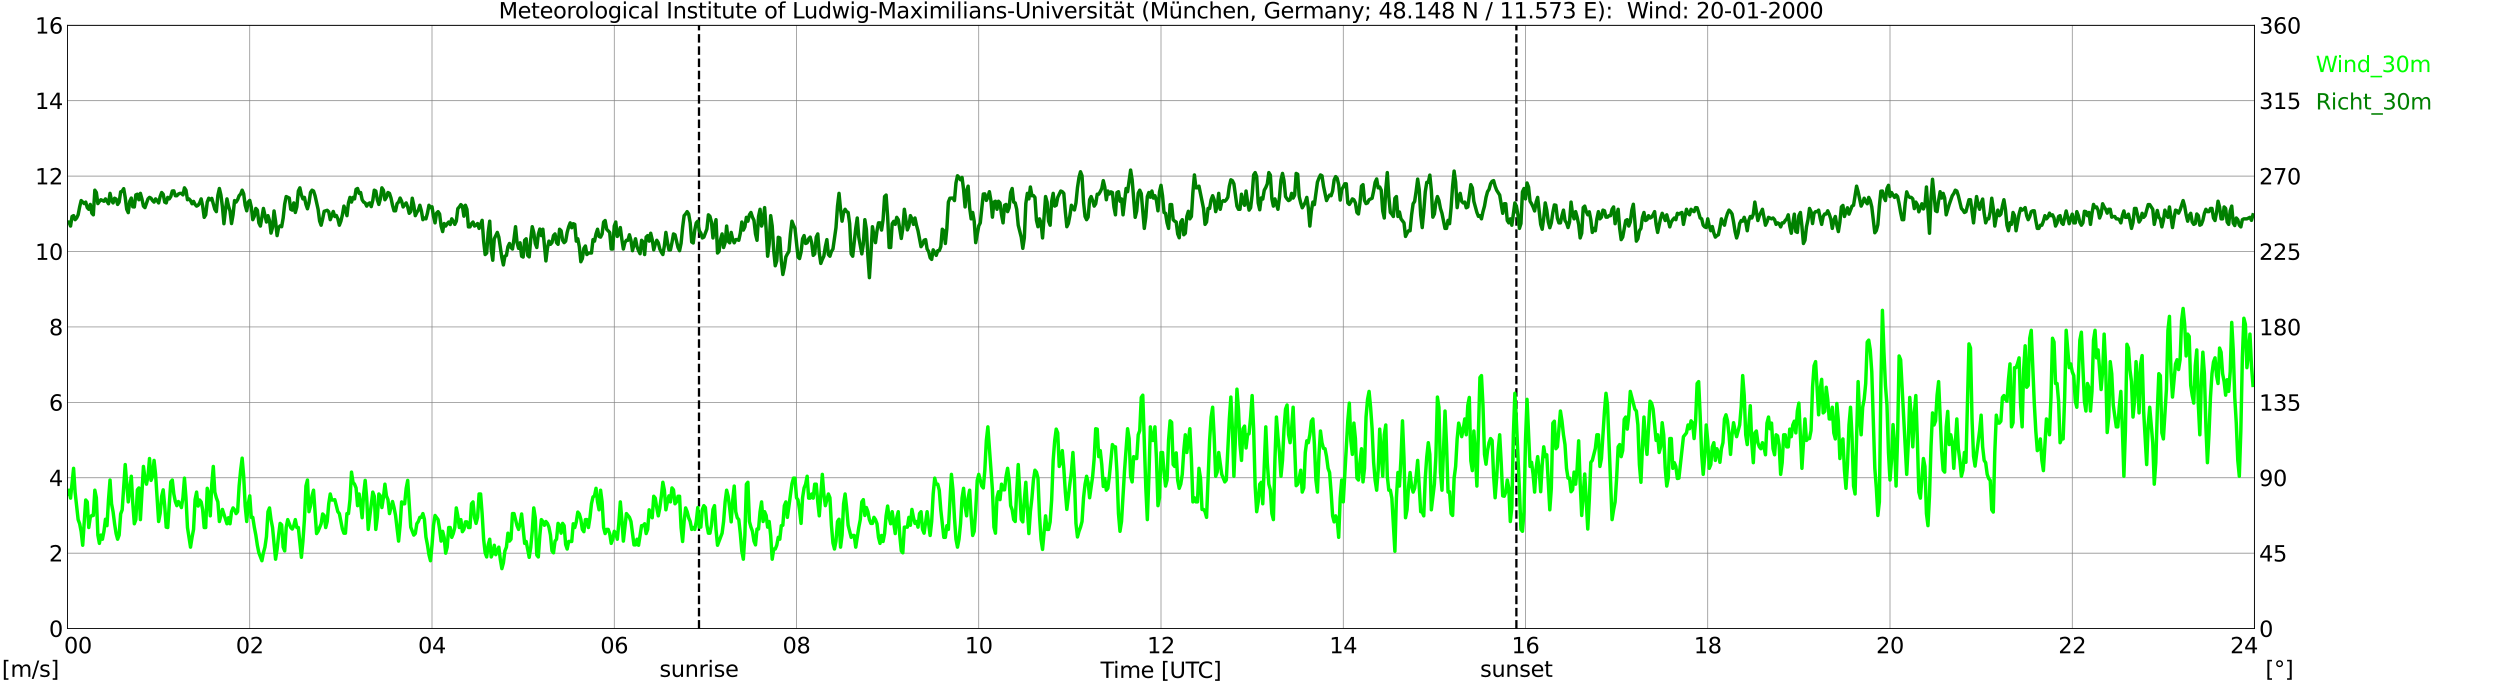
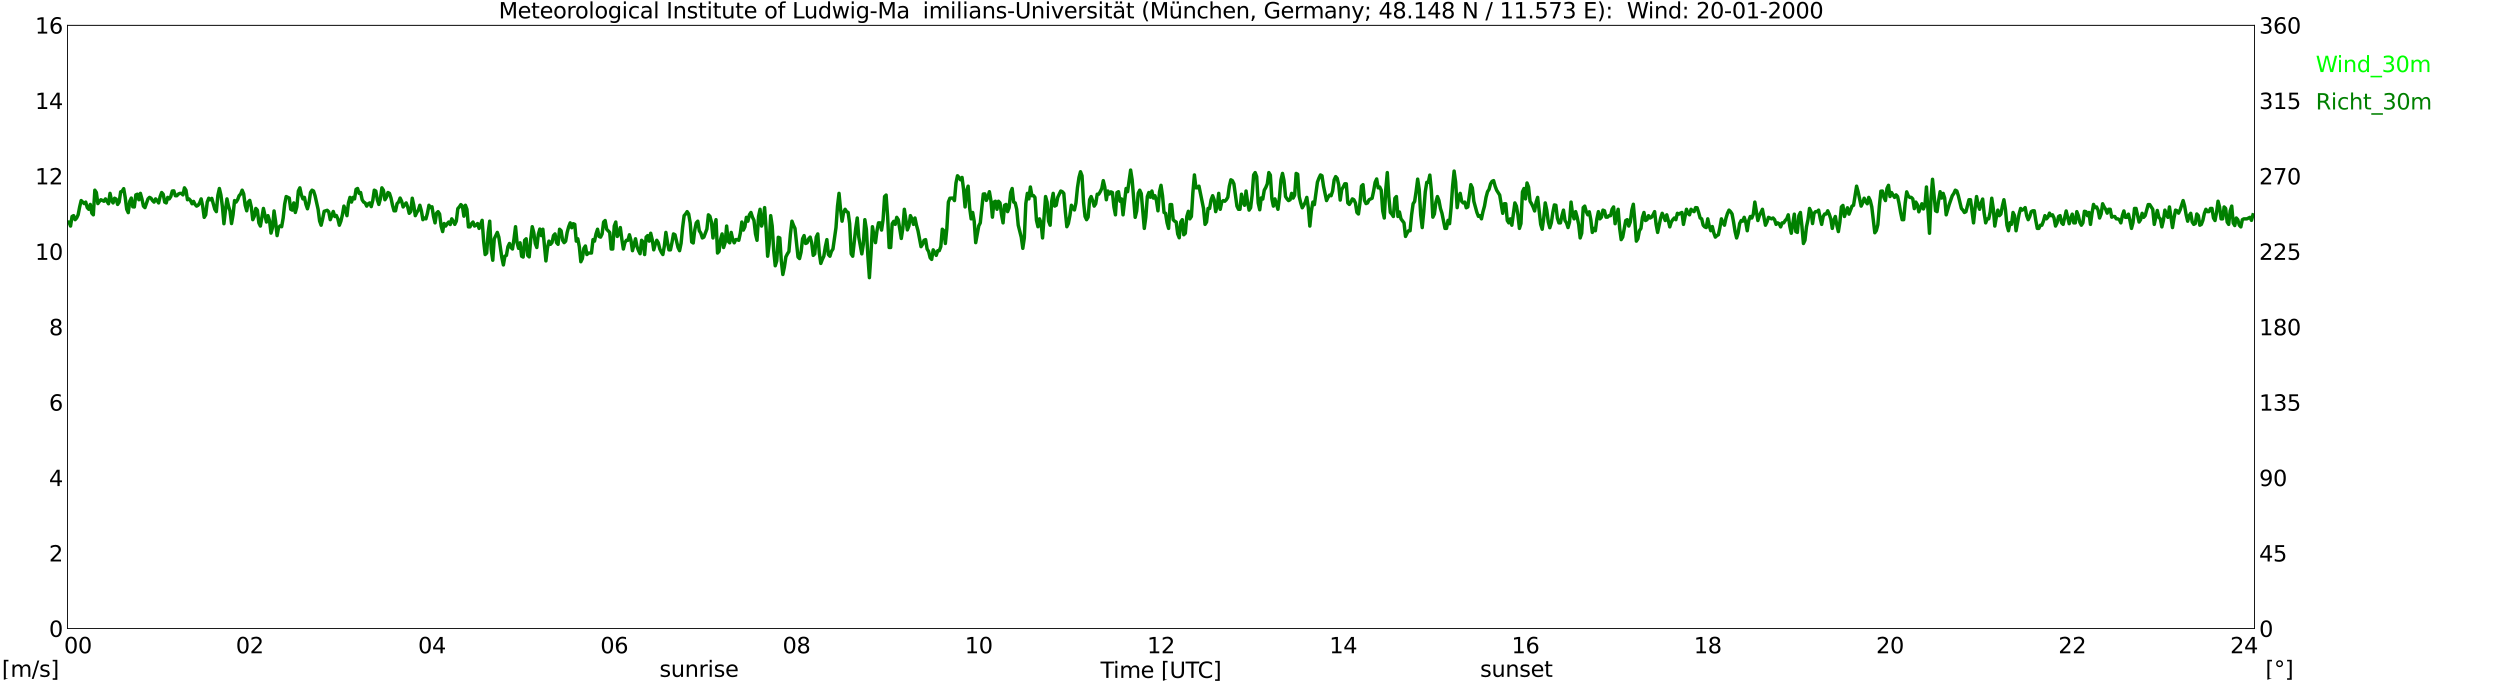
<svg xmlns="http://www.w3.org/2000/svg" xmlns:xlink="http://www.w3.org/1999/xlink" width="1085.4pt" height="296.64pt" viewBox="0 0 1085.4 296.64" version="1.1">
  <defs>
    <style type="text/css">*{stroke-linejoin: round; stroke-linecap: butt}</style>
  </defs>
  <g id="figure_1">
    <g id="patch_1">
      <path d="M 0 296.64  L 1085.4 296.64  L 1085.4 0  L 0 0  z " style="fill: #ffffff" />
    </g>
    <g id="axes_1">
      <g id="patch_2">
        <path d="M 29.306 272.909  L 978.814 272.909  L 978.814 10.976  L 29.306 10.976  z " style="fill: #ffffff" />
      </g>
      <g id="patch_3">
        <path d="M 978.814 272.909  L 978.814 272.909  L 978.814 10.976  L 978.814 10.976  z " clip-path="url(#pfe3ffdd4ce)" style="fill: #d3d3d3; opacity: 0.25; stroke: #d3d3d3; stroke-linejoin: miter" />
      </g>
      <g id="matplotlib.axis_1">
        <g id="xtick_1">
          <g id="line2d_1">
            <path d="M 29.306 272.909  L 29.306 10.976  " clip-path="url(#pfe3ffdd4ce)" style="fill: none; stroke: #808080; stroke-width: 0.3; stroke-linecap: square" />
          </g>
          <g id="line2d_2" />
          <g id="text_1">
            <g transform="translate(18.733 283.627) scale(0.095 -0.095)">
              <defs>
                <path id="DejaVuSans-20" transform="scale(0.016)" />
                <path id="DejaVuSans-30" d="M 2034 4250  Q 1547 4250 1301 3770  Q 1056 3291 1056 2328  Q 1056 1369 1301 889  Q 1547 409 2034 409  Q 2525 409 2770 889  Q 3016 1369 3016 2328  Q 3016 3291 2770 3770  Q 2525 4250 2034 4250  z M 2034 4750  Q 2819 4750 3233 4129  Q 3647 3509 3647 2328  Q 3647 1150 3233 529  Q 2819 -91 2034 -91  Q 1250 -91 836 529  Q 422 1150 422 2328  Q 422 3509 836 4129  Q 1250 4750 2034 4750  z " transform="scale(0.016)" />
              </defs>
              <use xlink:href="#DejaVuSans-20" />
              <use xlink:href="#DejaVuSans-20" transform="translate(31.787 0)" />
              <use xlink:href="#DejaVuSans-20" transform="translate(63.574 0)" />
              <use xlink:href="#DejaVuSans-30" transform="translate(95.361 0)" />
              <use xlink:href="#DejaVuSans-30" transform="translate(158.984 0)" />
            </g>
          </g>
        </g>
        <g id="xtick_2">
          <g id="line2d_3">
            <path d="M 108.431 272.909  L 108.431 10.976  " clip-path="url(#pfe3ffdd4ce)" style="fill: none; stroke: #808080; stroke-width: 0.3; stroke-linecap: square" />
          </g>
          <g id="line2d_4" />
          <g id="text_2">
            <g transform="translate(102.387 283.627) scale(0.095 -0.095)">
              <defs>
                <path id="DejaVuSans-32" d="M 1228 531  L 3431 531  L 3431 0  L 469 0  L 469 531  Q 828 903 1448 1529  Q 2069 2156 2228 2338  Q 2531 2678 2651 2914  Q 2772 3150 2772 3378  Q 2772 3750 2511 3984  Q 2250 4219 1831 4219  Q 1534 4219 1204 4116  Q 875 4013 500 3803  L 500 4441  Q 881 4594 1212 4672  Q 1544 4750 1819 4750  Q 2544 4750 2975 4387  Q 3406 4025 3406 3419  Q 3406 3131 3298 2873  Q 3191 2616 2906 2266  Q 2828 2175 2409 1742  Q 1991 1309 1228 531  z " transform="scale(0.016)" />
              </defs>
              <use xlink:href="#DejaVuSans-30" />
              <use xlink:href="#DejaVuSans-32" transform="translate(63.623 0)" />
            </g>
          </g>
        </g>
        <g id="xtick_3">
          <g id="line2d_5">
            <path d="M 187.557 272.909  L 187.557 10.976  " clip-path="url(#pfe3ffdd4ce)" style="fill: none; stroke: #808080; stroke-width: 0.3; stroke-linecap: square" />
          </g>
          <g id="line2d_6" />
          <g id="text_3">
            <g transform="translate(181.513 283.627) scale(0.095 -0.095)">
              <defs>
                <path id="DejaVuSans-34" d="M 2419 4116  L 825 1625  L 2419 1625  L 2419 4116  z M 2253 4666  L 3047 4666  L 3047 1625  L 3713 1625  L 3713 1100  L 3047 1100  L 3047 0  L 2419 0  L 2419 1100  L 313 1100  L 313 1709  L 2253 4666  z " transform="scale(0.016)" />
              </defs>
              <use xlink:href="#DejaVuSans-30" />
              <use xlink:href="#DejaVuSans-34" transform="translate(63.623 0)" />
            </g>
          </g>
        </g>
        <g id="xtick_4">
          <g id="line2d_7">
            <path d="M 266.683 272.909  L 266.683 10.976  " clip-path="url(#pfe3ffdd4ce)" style="fill: none; stroke: #808080; stroke-width: 0.3; stroke-linecap: square" />
          </g>
          <g id="line2d_8" />
          <g id="text_4">
            <g transform="translate(260.638 283.627) scale(0.095 -0.095)">
              <defs>
                <path id="DejaVuSans-36" d="M 2113 2584  Q 1688 2584 1439 2293  Q 1191 2003 1191 1497  Q 1191 994 1439 701  Q 1688 409 2113 409  Q 2538 409 2786 701  Q 3034 994 3034 1497  Q 3034 2003 2786 2293  Q 2538 2584 2113 2584  z M 3366 4563  L 3366 3988  Q 3128 4100 2886 4159  Q 2644 4219 2406 4219  Q 1781 4219 1451 3797  Q 1122 3375 1075 2522  Q 1259 2794 1537 2939  Q 1816 3084 2150 3084  Q 2853 3084 3261 2657  Q 3669 2231 3669 1497  Q 3669 778 3244 343  Q 2819 -91 2113 -91  Q 1303 -91 875 529  Q 447 1150 447 2328  Q 447 3434 972 4092  Q 1497 4750 2381 4750  Q 2619 4750 2861 4703  Q 3103 4656 3366 4563  z " transform="scale(0.016)" />
              </defs>
              <use xlink:href="#DejaVuSans-30" />
              <use xlink:href="#DejaVuSans-36" transform="translate(63.623 0)" />
            </g>
          </g>
        </g>
        <g id="xtick_5">
          <g id="line2d_9">
            <path d="M 345.808 272.909  L 345.808 10.976  " clip-path="url(#pfe3ffdd4ce)" style="fill: none; stroke: #808080; stroke-width: 0.3; stroke-linecap: square" />
          </g>
          <g id="line2d_10" />
          <g id="text_5">
            <g transform="translate(339.764 283.627) scale(0.095 -0.095)">
              <defs>
                <path id="DejaVuSans-38" d="M 2034 2216  Q 1584 2216 1326 1975  Q 1069 1734 1069 1313  Q 1069 891 1326 650  Q 1584 409 2034 409  Q 2484 409 2743 651  Q 3003 894 3003 1313  Q 3003 1734 2745 1975  Q 2488 2216 2034 2216  z M 1403 2484  Q 997 2584 770 2862  Q 544 3141 544 3541  Q 544 4100 942 4425  Q 1341 4750 2034 4750  Q 2731 4750 3128 4425  Q 3525 4100 3525 3541  Q 3525 3141 3298 2862  Q 3072 2584 2669 2484  Q 3125 2378 3379 2068  Q 3634 1759 3634 1313  Q 3634 634 3220 271  Q 2806 -91 2034 -91  Q 1263 -91 848 271  Q 434 634 434 1313  Q 434 1759 690 2068  Q 947 2378 1403 2484  z M 1172 3481  Q 1172 3119 1398 2916  Q 1625 2713 2034 2713  Q 2441 2713 2670 2916  Q 2900 3119 2900 3481  Q 2900 3844 2670 4047  Q 2441 4250 2034 4250  Q 1625 4250 1398 4047  Q 1172 3844 1172 3481  z " transform="scale(0.016)" />
              </defs>
              <use xlink:href="#DejaVuSans-30" />
              <use xlink:href="#DejaVuSans-38" transform="translate(63.623 0)" />
            </g>
          </g>
        </g>
        <g id="xtick_6">
          <g id="line2d_11">
            <path d="M 424.934 272.909  L 424.934 10.976  " clip-path="url(#pfe3ffdd4ce)" style="fill: none; stroke: #808080; stroke-width: 0.3; stroke-linecap: square" />
          </g>
          <g id="line2d_12" />
          <g id="text_6">
            <g transform="translate(418.89 283.627) scale(0.095 -0.095)">
              <defs>
                <path id="DejaVuSans-31" d="M 794 531  L 1825 531  L 1825 4091  L 703 3866  L 703 4441  L 1819 4666  L 2450 4666  L 2450 531  L 3481 531  L 3481 0  L 794 0  L 794 531  z " transform="scale(0.016)" />
              </defs>
              <use xlink:href="#DejaVuSans-31" />
              <use xlink:href="#DejaVuSans-30" transform="translate(63.623 0)" />
            </g>
          </g>
        </g>
        <g id="xtick_7">
          <g id="line2d_13">
            <path d="M 504.06 272.909  L 504.06 10.976  " clip-path="url(#pfe3ffdd4ce)" style="fill: none; stroke: #808080; stroke-width: 0.3; stroke-linecap: square" />
          </g>
          <g id="line2d_14" />
          <g id="text_7">
            <g transform="translate(498.015 283.627) scale(0.095 -0.095)">
              <use xlink:href="#DejaVuSans-31" />
              <use xlink:href="#DejaVuSans-32" transform="translate(63.623 0)" />
            </g>
          </g>
        </g>
        <g id="xtick_8">
          <g id="line2d_15">
            <path d="M 583.185 272.909  L 583.185 10.976  " clip-path="url(#pfe3ffdd4ce)" style="fill: none; stroke: #808080; stroke-width: 0.3; stroke-linecap: square" />
          </g>
          <g id="line2d_16" />
          <g id="text_8">
            <g transform="translate(577.141 283.627) scale(0.095 -0.095)">
              <use xlink:href="#DejaVuSans-31" />
              <use xlink:href="#DejaVuSans-34" transform="translate(63.623 0)" />
            </g>
          </g>
        </g>
        <g id="xtick_9">
          <g id="line2d_17">
            <path d="M 662.311 272.909  L 662.311 10.976  " clip-path="url(#pfe3ffdd4ce)" style="fill: none; stroke: #808080; stroke-width: 0.3; stroke-linecap: square" />
          </g>
          <g id="line2d_18" />
          <g id="text_9">
            <g transform="translate(656.267 283.627) scale(0.095 -0.095)">
              <use xlink:href="#DejaVuSans-31" />
              <use xlink:href="#DejaVuSans-36" transform="translate(63.623 0)" />
            </g>
          </g>
        </g>
        <g id="xtick_10">
          <g id="line2d_19">
            <path d="M 741.437 272.909  L 741.437 10.976  " clip-path="url(#pfe3ffdd4ce)" style="fill: none; stroke: #808080; stroke-width: 0.3; stroke-linecap: square" />
          </g>
          <g id="line2d_20" />
          <g id="text_10">
            <g transform="translate(735.392 283.627) scale(0.095 -0.095)">
              <use xlink:href="#DejaVuSans-31" />
              <use xlink:href="#DejaVuSans-38" transform="translate(63.623 0)" />
            </g>
          </g>
        </g>
        <g id="xtick_11">
          <g id="line2d_21">
            <path d="M 820.562 272.909  L 820.562 10.976  " clip-path="url(#pfe3ffdd4ce)" style="fill: none; stroke: #808080; stroke-width: 0.3; stroke-linecap: square" />
          </g>
          <g id="line2d_22" />
          <g id="text_11">
            <g transform="translate(814.518 283.627) scale(0.095 -0.095)">
              <use xlink:href="#DejaVuSans-32" />
              <use xlink:href="#DejaVuSans-30" transform="translate(63.623 0)" />
            </g>
          </g>
        </g>
        <g id="xtick_12">
          <g id="line2d_23">
            <path d="M 899.688 272.909  L 899.688 10.976  " clip-path="url(#pfe3ffdd4ce)" style="fill: none; stroke: #808080; stroke-width: 0.3; stroke-linecap: square" />
          </g>
          <g id="line2d_24" />
          <g id="text_12">
            <g transform="translate(893.644 283.627) scale(0.095 -0.095)">
              <use xlink:href="#DejaVuSans-32" />
              <use xlink:href="#DejaVuSans-32" transform="translate(63.623 0)" />
            </g>
          </g>
        </g>
        <g id="xtick_13">
          <g id="line2d_25">
            <path d="M 978.814 272.909  L 978.814 10.976  " clip-path="url(#pfe3ffdd4ce)" style="fill: none; stroke: #808080; stroke-width: 0.3; stroke-linecap: square" />
          </g>
          <g id="line2d_26" />
          <g id="text_13">
            <g transform="translate(968.241 283.627) scale(0.095 -0.095)">
              <use xlink:href="#DejaVuSans-32" />
              <use xlink:href="#DejaVuSans-34" transform="translate(63.623 0)" />
              <use xlink:href="#DejaVuSans-20" transform="translate(127.246 0)" />
              <use xlink:href="#DejaVuSans-20" transform="translate(159.033 0)" />
              <use xlink:href="#DejaVuSans-20" transform="translate(190.82 0)" />
            </g>
          </g>
        </g>
        <g id="text_14">
          <g transform="translate(477.806 294.322) scale(0.095 -0.095)">
            <defs>
              <path id="DejaVuSans-54" d="M -19 4666  L 3928 4666  L 3928 4134  L 2272 4134  L 2272 0  L 1638 0  L 1638 4134  L -19 4134  L -19 4666  z " transform="scale(0.016)" />
              <path id="DejaVuSans-69" d="M 603 3500  L 1178 3500  L 1178 0  L 603 0  L 603 3500  z M 603 4863  L 1178 4863  L 1178 4134  L 603 4134  L 603 4863  z " transform="scale(0.016)" />
              <path id="DejaVuSans-6d" d="M 3328 2828  Q 3544 3216 3844 3400  Q 4144 3584 4550 3584  Q 5097 3584 5394 3201  Q 5691 2819 5691 2113  L 5691 0  L 5113 0  L 5113 2094  Q 5113 2597 4934 2840  Q 4756 3084 4391 3084  Q 3944 3084 3684 2787  Q 3425 2491 3425 1978  L 3425 0  L 2847 0  L 2847 2094  Q 2847 2600 2669 2842  Q 2491 3084 2119 3084  Q 1678 3084 1418 2786  Q 1159 2488 1159 1978  L 1159 0  L 581 0  L 581 3500  L 1159 3500  L 1159 2956  Q 1356 3278 1631 3431  Q 1906 3584 2284 3584  Q 2666 3584 2933 3390  Q 3200 3197 3328 2828  z " transform="scale(0.016)" />
              <path id="DejaVuSans-65" d="M 3597 1894  L 3597 1613  L 953 1613  Q 991 1019 1311 708  Q 1631 397 2203 397  Q 2534 397 2845 478  Q 3156 559 3463 722  L 3463 178  Q 3153 47 2828 -22  Q 2503 -91 2169 -91  Q 1331 -91 842 396  Q 353 884 353 1716  Q 353 2575 817 3079  Q 1281 3584 2069 3584  Q 2775 3584 3186 3129  Q 3597 2675 3597 1894  z M 3022 2063  Q 3016 2534 2758 2815  Q 2500 3097 2075 3097  Q 1594 3097 1305 2825  Q 1016 2553 972 2059  L 3022 2063  z " transform="scale(0.016)" />
-               <path id="DejaVuSans-5b" d="M 550 4863  L 1875 4863  L 1875 4416  L 1125 4416  L 1125 -397  L 1875 -397  L 1875 -844  L 550 -844  L 550 4863  z " transform="scale(0.016)" />
+               <path id="DejaVuSans-5b" d="M 550 4863  L 1875 4863  L 1875 4416  L 1125 4416  L 1125 -397  L 1875 -397  L 550 -844  L 550 4863  z " transform="scale(0.016)" />
              <path id="DejaVuSans-55" d="M 556 4666  L 1191 4666  L 1191 1831  Q 1191 1081 1462 751  Q 1734 422 2344 422  Q 2950 422 3222 751  Q 3494 1081 3494 1831  L 3494 4666  L 4128 4666  L 4128 1753  Q 4128 841 3676 375  Q 3225 -91 2344 -91  Q 1459 -91 1007 375  Q 556 841 556 1753  L 556 4666  z " transform="scale(0.016)" />
              <path id="DejaVuSans-43" d="M 4122 4306  L 4122 3641  Q 3803 3938 3442 4084  Q 3081 4231 2675 4231  Q 1875 4231 1450 3742  Q 1025 3253 1025 2328  Q 1025 1406 1450 917  Q 1875 428 2675 428  Q 3081 428 3442 575  Q 3803 722 4122 1019  L 4122 359  Q 3791 134 3420 21  Q 3050 -91 2638 -91  Q 1578 -91 968 557  Q 359 1206 359 2328  Q 359 3453 968 4101  Q 1578 4750 2638 4750  Q 3056 4750 3426 4639  Q 3797 4528 4122 4306  z " transform="scale(0.016)" />
              <path id="DejaVuSans-5d" d="M 1947 4863  L 1947 -844  L 622 -844  L 622 -397  L 1369 -397  L 1369 4416  L 622 4416  L 622 4863  L 1947 4863  z " transform="scale(0.016)" />
            </defs>
            <use xlink:href="#DejaVuSans-54" />
            <use xlink:href="#DejaVuSans-69" transform="translate(57.959 0)" />
            <use xlink:href="#DejaVuSans-6d" transform="translate(85.742 0)" />
            <use xlink:href="#DejaVuSans-65" transform="translate(183.154 0)" />
            <use xlink:href="#DejaVuSans-20" transform="translate(244.678 0)" />
            <use xlink:href="#DejaVuSans-5b" transform="translate(276.465 0)" />
            <use xlink:href="#DejaVuSans-55" transform="translate(315.479 0)" />
            <use xlink:href="#DejaVuSans-54" transform="translate(388.672 0)" />
            <use xlink:href="#DejaVuSans-43" transform="translate(443.881 0)" />
            <use xlink:href="#DejaVuSans-5d" transform="translate(513.705 0)" />
          </g>
        </g>
      </g>
      <g id="matplotlib.axis_2">
        <g id="ytick_1">
          <g id="line2d_27">
            <path d="M 29.306 272.909  L 978.814 272.909  " clip-path="url(#pfe3ffdd4ce)" style="fill: none; stroke: #808080; stroke-width: 0.3; stroke-linecap: square" />
          </g>
          <g id="line2d_28" />
          <g id="text_15">
            <g transform="translate(21.261 276.518) scale(0.095 -0.095)">
              <use xlink:href="#DejaVuSans-30" />
            </g>
          </g>
        </g>
        <g id="ytick_2">
          <g id="line2d_29">
            <path d="M 29.306 240.167  L 978.814 240.167  " clip-path="url(#pfe3ffdd4ce)" style="fill: none; stroke: #808080; stroke-width: 0.3; stroke-linecap: square" />
          </g>
          <g id="line2d_30" />
          <g id="text_16">
            <g transform="translate(21.261 243.776) scale(0.095 -0.095)">
              <use xlink:href="#DejaVuSans-32" />
            </g>
          </g>
        </g>
        <g id="ytick_3">
          <g id="line2d_31">
            <path d="M 29.306 207.426  L 978.814 207.426  " clip-path="url(#pfe3ffdd4ce)" style="fill: none; stroke: #808080; stroke-width: 0.3; stroke-linecap: square" />
          </g>
          <g id="line2d_32" />
          <g id="text_17">
            <g transform="translate(21.261 211.035) scale(0.095 -0.095)">
              <use xlink:href="#DejaVuSans-34" />
            </g>
          </g>
        </g>
        <g id="ytick_4">
          <g id="line2d_33">
            <path d="M 29.306 174.684  L 978.814 174.684  " clip-path="url(#pfe3ffdd4ce)" style="fill: none; stroke: #808080; stroke-width: 0.3; stroke-linecap: square" />
          </g>
          <g id="line2d_34" />
          <g id="text_18">
            <g transform="translate(21.261 178.293) scale(0.095 -0.095)">
              <use xlink:href="#DejaVuSans-36" />
            </g>
          </g>
        </g>
        <g id="ytick_5">
          <g id="line2d_35">
            <path d="M 29.306 141.942  L 978.814 141.942  " clip-path="url(#pfe3ffdd4ce)" style="fill: none; stroke: #808080; stroke-width: 0.3; stroke-linecap: square" />
          </g>
          <g id="line2d_36" />
          <g id="text_19">
            <g transform="translate(21.261 145.551) scale(0.095 -0.095)">
              <use xlink:href="#DejaVuSans-38" />
            </g>
          </g>
        </g>
        <g id="ytick_6">
          <g id="line2d_37">
            <path d="M 29.306 109.201  L 978.814 109.201  " clip-path="url(#pfe3ffdd4ce)" style="fill: none; stroke: #808080; stroke-width: 0.3; stroke-linecap: square" />
          </g>
          <g id="line2d_38" />
          <g id="text_20">
            <g transform="translate(15.217 112.81) scale(0.095 -0.095)">
              <use xlink:href="#DejaVuSans-31" />
              <use xlink:href="#DejaVuSans-30" transform="translate(63.623 0)" />
            </g>
          </g>
        </g>
        <g id="ytick_7">
          <g id="line2d_39">
            <path d="M 29.306 76.459  L 978.814 76.459  " clip-path="url(#pfe3ffdd4ce)" style="fill: none; stroke: #808080; stroke-width: 0.3; stroke-linecap: square" />
          </g>
          <g id="line2d_40" />
          <g id="text_21">
            <g transform="translate(15.217 80.068) scale(0.095 -0.095)">
              <use xlink:href="#DejaVuSans-31" />
              <use xlink:href="#DejaVuSans-32" transform="translate(63.623 0)" />
            </g>
          </g>
        </g>
        <g id="ytick_8">
          <g id="line2d_41">
            <path d="M 29.306 43.717  L 978.814 43.717  " clip-path="url(#pfe3ffdd4ce)" style="fill: none; stroke: #808080; stroke-width: 0.3; stroke-linecap: square" />
          </g>
          <g id="line2d_42" />
          <g id="text_22">
            <g transform="translate(15.217 47.327) scale(0.095 -0.095)">
              <use xlink:href="#DejaVuSans-31" />
              <use xlink:href="#DejaVuSans-34" transform="translate(63.623 0)" />
            </g>
          </g>
        </g>
        <g id="ytick_9">
          <g id="line2d_43">
            <path d="M 29.306 10.976  L 978.814 10.976  " clip-path="url(#pfe3ffdd4ce)" style="fill: none; stroke: #808080; stroke-width: 0.3; stroke-linecap: square" />
          </g>
          <g id="line2d_44" />
          <g id="text_23">
            <g transform="translate(15.217 14.585) scale(0.095 -0.095)">
              <use xlink:href="#DejaVuSans-31" />
              <use xlink:href="#DejaVuSans-36" transform="translate(63.623 0)" />
            </g>
          </g>
        </g>
      </g>
      <g id="line2d_45">
        <path d="M 303.476 272.909  L 303.476 10.976  " clip-path="url(#pfe3ffdd4ce)" style="fill: none; stroke-dasharray: 3.7,1.6; stroke-dashoffset: 0; stroke: #000000" />
      </g>
      <g id="line2d_46">
        <path d="M 658.355 272.909  L 658.355 10.976  " clip-path="url(#pfe3ffdd4ce)" style="fill: none; stroke-dasharray: 3.7,1.6; stroke-dashoffset: 0; stroke: #000000" />
      </g>
      <g id="line2d_47">
        <path d="M 29.306 214.465  L 29.965 212.828  L 30.625 216.266  L 31.943 203.333  L 32.603 213.646  L 33.921 225.597  L 34.581 227.398  L 35.24 230.836  L 35.9 236.729  L 37.218 217.084  L 37.878 217.903  L 38.537 229.035  L 39.197 224.615  L 39.856 223.796  L 40.515 223.796  L 41.175 212.828  L 41.834 216.102  L 42.493 232.309  L 43.153 235.911  L 43.812 232.309  L 44.472 234.11  L 45.131 230.672  L 45.79 225.433  L 46.45 228.216  L 47.109 216.921  L 47.768 208.408  L 48.428 218.721  L 49.087 222.159  L 49.747 227.398  L 50.406 231.654  L 51.065 234.11  L 51.725 232.309  L 52.384 223.142  L 53.043 221.341  L 54.362 201.696  L 55.681 217.903  L 57 206.771  L 57.659 218.721  L 58.319 227.398  L 58.978 225.597  L 59.637 212.664  L 60.297 211.846  L 60.956 225.597  L 62.275 202.514  L 62.934 207.589  L 63.594 210.209  L 64.253 206.771  L 64.912 199.076  L 65.572 208.571  L 66.231 206.771  L 66.89 199.895  L 67.55 205.952  L 68.869 226.416  L 69.528 222.978  L 70.187 215.447  L 70.847 212.664  L 71.506 219.704  L 72.166 228.871  L 72.825 229.035  L 74.144 209.226  L 74.803 208.408  L 75.462 214.465  L 76.122 217.739  L 76.781 219.54  L 77.441 217.739  L 78.1 218.721  L 78.759 220.358  L 79.419 216.102  L 80.078 207.589  L 80.737 216.102  L 81.397 229.035  L 82.716 237.548  L 83.375 233.291  L 84.034 229.854  L 84.694 216.921  L 85.353 213.646  L 86.013 219.704  L 86.672 217.084  L 87.331 217.903  L 87.991 221.341  L 88.65 229.035  L 89.309 229.035  L 89.969 212.009  L 90.628 214.465  L 91.288 223.96  L 91.947 210.209  L 92.606 202.514  L 93.266 213.646  L 93.925 216.102  L 94.584 217.903  L 95.244 226.416  L 96.563 221.177  L 98.541 227.398  L 99.2 224.779  L 99.86 227.398  L 100.519 222.159  L 101.178 220.522  L 101.838 221.341  L 102.497 222.978  L 103.156 222.159  L 103.816 211.027  L 104.475 204.151  L 105.135 198.913  L 105.794 206.771  L 106.453 219.704  L 107.113 226.416  L 107.772 218.721  L 108.431 215.284  L 109.091 224.615  L 109.75 224.615  L 110.41 228.871  L 111.069 232.309  L 111.728 236.729  L 112.388 240.003  L 113.707 243.441  L 114.366 240.003  L 115.025 237.548  L 115.685 232.964  L 116.344 222.159  L 117.003 220.522  L 117.663 225.597  L 118.322 229.035  L 119.641 242.786  L 120.3 238.53  L 120.96 232.309  L 121.619 227.234  L 122.278 227.889  L 122.938 237.548  L 123.597 239.185  L 124.257 229.035  L 124.916 225.597  L 126.235 229.035  L 126.894 229.69  L 127.553 228.216  L 128.213 225.597  L 128.872 229.035  L 129.532 229.035  L 130.85 241.968  L 131.51 235.092  L 132.169 225.597  L 132.829 211.027  L 133.488 208.408  L 134.147 222.159  L 134.807 219.704  L 135.466 215.284  L 136.125 212.828  L 137.444 231.654  L 138.104 230.672  L 139.422 227.398  L 140.082 223.142  L 140.741 223.796  L 141.4 229.035  L 142.06 226.416  L 142.719 218.721  L 143.379 214.465  L 144.038 217.084  L 144.697 217.084  L 145.357 216.921  L 146.676 222.159  L 147.335 222.978  L 148.654 229.69  L 149.313 231.491  L 149.972 231.491  L 150.632 222.978  L 151.291 222.978  L 151.951 216.921  L 152.61 204.97  L 153.269 209.39  L 153.929 210.209  L 154.588 211.846  L 155.247 219.54  L 155.907 214.465  L 156.566 218.885  L 157.226 224.779  L 157.885 214.465  L 158.544 208.571  L 159.204 216.266  L 159.863 229.854  L 161.841 213.646  L 162.501 215.447  L 163.16 229.854  L 163.819 224.615  L 164.479 214.465  L 165.138 215.284  L 165.798 220.358  L 166.457 216.102  L 167.116 210.209  L 167.776 215.284  L 168.435 216.921  L 169.094 222.978  L 170.413 217.739  L 171.073 220.358  L 171.732 223.796  L 173.051 234.928  L 173.71 228.053  L 174.37 217.903  L 175.029 218.721  L 175.688 218.721  L 176.348 212.009  L 177.007 208.571  L 178.326 228.871  L 179.645 232.309  L 180.304 231.654  L 180.963 227.398  L 181.623 226.416  L 182.282 224.615  L 182.941 224.615  L 183.601 222.978  L 184.26 225.433  L 184.92 233.128  L 185.579 236.566  L 186.238 240.822  L 186.898 243.441  L 187.557 236.566  L 188.217 228.053  L 188.876 223.796  L 190.195 225.597  L 190.854 229.69  L 191.513 234.928  L 192.173 230.672  L 192.832 233.291  L 193.492 240.167  L 194.151 237.548  L 194.81 229.035  L 195.47 229.035  L 196.129 233.291  L 196.788 231.654  L 197.448 229.035  L 198.107 220.522  L 198.767 223.96  L 199.426 229.035  L 200.085 225.597  L 200.745 230.836  L 201.404 229.854  L 202.063 226.579  L 202.723 226.579  L 203.382 229.035  L 204.042 229.035  L 204.701 218.721  L 205.36 217.903  L 206.02 224.779  L 206.679 227.234  L 207.339 224.615  L 207.998 214.465  L 208.657 214.465  L 209.317 222.978  L 209.976 234.11  L 210.635 240.003  L 211.295 241.804  L 211.954 236.566  L 212.614 234.11  L 213.273 241.804  L 213.932 240.167  L 214.592 236.729  L 215.251 240.822  L 216.57 237.548  L 217.229 242.95  L 217.889 246.879  L 218.548 244.424  L 219.207 239.185  L 219.867 237.548  L 220.526 231.491  L 221.186 234.928  L 221.845 234.11  L 222.504 222.978  L 223.164 222.978  L 224.482 228.216  L 225.142 229.854  L 225.801 227.398  L 226.461 223.142  L 227.779 235.911  L 228.439 235.092  L 229.757 241.968  L 230.417 237.712  L 231.076 230.672  L 231.736 220.522  L 232.395 224.779  L 233.054 240.986  L 233.714 241.804  L 234.373 232.473  L 235.033 225.597  L 235.692 226.416  L 236.351 228.053  L 237.011 226.416  L 237.67 227.234  L 238.329 228.871  L 238.989 232.309  L 239.648 239.185  L 240.308 240.003  L 240.967 234.928  L 241.626 234.11  L 242.286 227.234  L 242.945 228.053  L 243.604 231.491  L 244.264 227.234  L 244.923 228.216  L 245.583 236.402  L 246.242 238.366  L 246.901 235.092  L 248.22 235.092  L 248.88 227.398  L 249.539 229.035  L 250.198 226.579  L 250.858 222.323  L 251.517 223.142  L 252.176 225.433  L 252.836 229.854  L 253.495 230.836  L 254.155 225.597  L 254.814 225.597  L 255.473 229.035  L 256.133 224.779  L 256.792 218.721  L 257.451 215.775  L 258.111 215.284  L 258.77 212.009  L 259.43 217.903  L 260.089 221.341  L 260.748 212.828  L 261.408 217.903  L 262.067 229.035  L 262.726 231.654  L 263.386 229.854  L 264.045 229.854  L 264.705 231.654  L 265.364 235.911  L 266.023 234.11  L 266.683 230.672  L 267.342 231.491  L 268.002 234.11  L 268.661 227.234  L 269.32 217.903  L 269.98 225.597  L 270.639 234.928  L 271.958 222.978  L 273.277 224.615  L 273.936 226.416  L 275.255 236.566  L 275.914 236.566  L 276.573 234.11  L 277.233 236.729  L 278.552 228.216  L 279.211 228.216  L 279.87 227.398  L 280.53 231.654  L 281.189 229.854  L 281.849 221.341  L 282.508 223.96  L 283.167 224.779  L 283.827 215.447  L 284.486 216.266  L 285.145 220.522  L 285.805 223.96  L 286.464 220.522  L 287.124 215.447  L 287.783 209.39  L 288.442 212.828  L 289.102 221.341  L 289.761 217.903  L 290.42 215.284  L 291.08 217.903  L 291.739 211.846  L 292.399 212.664  L 293.058 218.721  L 293.717 217.903  L 294.377 215.447  L 295.036 215.447  L 295.696 229.035  L 296.355 235.092  L 297.014 226.416  L 297.674 220.522  L 298.333 222.159  L 298.992 224.779  L 299.652 226.416  L 300.311 229.854  L 300.971 229.035  L 301.63 229.854  L 302.289 226.416  L 302.949 220.358  L 303.608 228.871  L 304.267 228.871  L 304.927 221.177  L 305.586 219.54  L 306.246 220.358  L 306.905 228.053  L 307.564 231.491  L 308.224 231.491  L 308.883 228.053  L 309.543 221.177  L 310.202 219.54  L 310.861 229.854  L 311.521 236.729  L 313.499 231.491  L 314.158 226.416  L 314.818 217.903  L 315.477 212.828  L 316.136 215.447  L 316.796 220.522  L 317.455 226.579  L 318.114 217.084  L 318.774 211.027  L 319.433 222.159  L 320.093 224.779  L 320.752 225.597  L 321.411 231.654  L 322.071 239.349  L 322.73 242.786  L 323.39 232.473  L 324.049 210.209  L 324.708 209.39  L 325.368 226.416  L 326.027 228.871  L 326.686 230.672  L 327.346 234.928  L 328.005 236.566  L 328.665 229.69  L 329.324 229.69  L 329.983 222.159  L 330.643 217.903  L 331.302 226.416  L 331.961 222.159  L 332.621 223.796  L 333.28 228.871  L 333.94 226.416  L 334.599 232.473  L 335.258 242.786  L 335.918 238.366  L 336.577 238.366  L 337.236 236.729  L 337.896 233.291  L 338.555 234.11  L 339.215 228.216  L 339.874 228.053  L 340.533 219.54  L 341.193 217.903  L 341.852 224.615  L 343.83 210.045  L 344.49 207.589  L 345.149 207.589  L 345.808 216.102  L 346.468 217.084  L 347.127 221.341  L 347.787 227.234  L 348.446 216.102  L 349.105 211.846  L 349.765 210.209  L 350.424 206.771  L 351.083 216.266  L 351.743 216.266  L 352.402 214.465  L 353.062 216.266  L 353.721 210.209  L 354.38 210.209  L 355.04 217.903  L 355.699 223.96  L 357.018 205.952  L 357.677 214.465  L 358.337 219.54  L 359.655 214.465  L 360.315 216.102  L 360.974 228.053  L 361.634 235.747  L 362.293 238.366  L 362.952 234.928  L 363.612 226.416  L 364.271 225.433  L 364.93 237.548  L 365.59 232.309  L 366.249 218.721  L 366.909 214.465  L 367.568 220.358  L 368.227 228.053  L 369.546 233.291  L 370.206 232.473  L 370.865 232.473  L 371.524 237.548  L 372.843 229.035  L 373.502 225.597  L 374.162 217.903  L 374.821 216.921  L 375.481 223.796  L 376.14 220.358  L 376.799 222.159  L 377.459 225.597  L 378.118 227.234  L 378.777 227.234  L 379.437 224.615  L 380.096 225.597  L 380.756 227.398  L 381.415 233.291  L 382.074 235.911  L 382.734 232.473  L 383.393 235.092  L 384.053 231.654  L 384.712 223.96  L 385.371 219.704  L 386.031 224.779  L 386.69 227.398  L 387.349 222.159  L 388.668 231.654  L 389.328 224.779  L 389.987 222.159  L 390.646 232.473  L 391.306 239.185  L 391.965 240.003  L 392.624 228.871  L 393.943 228.871  L 394.603 224.615  L 395.262 228.053  L 395.921 221.177  L 396.581 224.615  L 397.24 227.234  L 397.899 226.416  L 398.559 228.871  L 399.218 222.978  L 399.878 222.159  L 400.537 229.854  L 401.196 231.491  L 402.515 222.159  L 403.834 232.473  L 404.493 226.416  L 405.153 214.465  L 405.812 207.589  L 406.471 210.209  L 407.131 210.209  L 407.79 212.828  L 408.45 221.341  L 409.768 233.291  L 410.428 233.291  L 411.087 228.216  L 411.746 229.854  L 413.065 205.952  L 413.725 212.664  L 414.384 224.779  L 415.043 234.11  L 415.703 237.548  L 416.362 234.11  L 417.022 227.398  L 417.681 216.266  L 418.34 212.009  L 419 219.704  L 419.659 223.96  L 420.318 216.266  L 420.978 212.828  L 421.637 223.96  L 422.297 232.473  L 422.956 230.672  L 423.615 221.341  L 424.275 208.571  L 424.934 205.952  L 426.253 211.027  L 426.912 211.846  L 427.572 204.151  L 428.231 191.218  L 428.89 185.325  L 430.869 212.664  L 431.528 228.871  L 432.187 231.491  L 432.847 216.102  L 433.506 213.483  L 434.165 216.921  L 434.825 210.209  L 435.484 212.664  L 436.144 212.664  L 436.803 206.771  L 437.462 203.333  L 438.122 208.408  L 438.781 219.54  L 439.44 221.341  L 440.1 225.597  L 440.759 226.416  L 441.419 212.828  L 442.078 201.696  L 443.397 225.597  L 444.056 226.579  L 444.716 217.084  L 445.375 209.39  L 446.694 231.654  L 447.353 222.159  L 448.012 216.266  L 448.672 208.408  L 449.331 204.151  L 449.991 204.97  L 450.65 207.589  L 451.309 223.796  L 451.969 234.11  L 452.628 238.53  L 453.947 223.96  L 454.606 229.854  L 455.266 229.854  L 455.925 226.579  L 456.584 217.084  L 457.244 199.895  L 457.903 191.382  L 458.563 186.307  L 459.222 187.944  L 459.881 202.514  L 460.541 200.713  L 461.2 195.639  L 461.859 203.333  L 462.519 213.483  L 463.178 221.177  L 464.497 210.045  L 465.156 204.97  L 465.816 196.457  L 466.475 207.589  L 467.134 227.234  L 467.794 233.128  L 468.453 230.672  L 469.113 228.871  L 469.772 226.416  L 470.431 216.102  L 471.091 210.209  L 471.75 206.771  L 472.409 209.39  L 473.069 216.102  L 474.388 206.771  L 475.047 199.076  L 475.706 186.143  L 476.366 186.307  L 477.025 198.258  L 477.685 195.639  L 478.344 201.696  L 479.003 211.191  L 479.663 207.753  L 480.322 212.828  L 480.981 212.009  L 481.641 206.771  L 482.96 193.019  L 483.619 194.001  L 484.278 194.001  L 484.938 204.97  L 485.597 222.978  L 486.256 230.672  L 486.916 226.416  L 488.235 204.151  L 489.553 186.143  L 490.213 190.4  L 490.872 206.771  L 491.532 209.226  L 492.191 198.258  L 492.85 199.076  L 493.51 199.076  L 494.169 188.763  L 494.828 186.962  L 495.488 172.556  L 496.147 171.573  L 497.466 211.846  L 498.125 225.597  L 498.785 207.589  L 499.444 185.325  L 500.103 191.218  L 500.763 191.218  L 501.422 185.325  L 502.082 199.076  L 502.741 219.54  L 503.4 216.102  L 504.06 196.457  L 504.719 196.457  L 505.379 204.97  L 506.038 211.027  L 506.697 208.408  L 507.357 191.055  L 508.016 182.706  L 508.675 183.36  L 509.335 201.696  L 509.994 202.514  L 510.654 196.621  L 511.313 208.571  L 511.972 212.009  L 512.632 210.209  L 513.291 205.952  L 513.95 195.639  L 514.61 188.763  L 515.269 196.457  L 516.588 186.143  L 517.247 199.076  L 517.907 217.903  L 518.566 216.102  L 519.226 217.903  L 519.885 217.903  L 520.544 203.333  L 521.204 207.589  L 521.863 221.177  L 522.522 221.177  L 523.182 222.159  L 523.841 224.615  L 525.16 191.218  L 525.819 181.069  L 526.479 176.812  L 527.138 189.581  L 527.797 206.771  L 528.457 204.97  L 529.116 196.457  L 530.435 205.952  L 531.754 209.226  L 532.413 208.408  L 533.732 181.887  L 534.391 172.392  L 535.051 186.143  L 535.71 206.771  L 536.369 190.4  L 537.029 168.954  L 537.688 177.631  L 538.348 193.019  L 539.007 199.895  L 539.666 186.143  L 540.326 184.997  L 540.985 194.493  L 541.644 188.763  L 542.304 188.272  L 542.963 181.069  L 543.623 171.737  L 544.282 186.307  L 544.941 211.191  L 545.601 222.159  L 546.26 217.903  L 546.919 210.209  L 547.579 209.39  L 548.238 218.721  L 549.557 185.325  L 550.216 200.877  L 550.876 210.209  L 551.535 212.664  L 552.195 222.978  L 552.854 225.597  L 553.513 199.895  L 554.173 181.069  L 554.832 189.581  L 555.491 196.457  L 556.151 206.771  L 556.81 199.895  L 557.47 186.143  L 558.129 177.631  L 558.788 175.83  L 559.448 188.763  L 560.107 192.201  L 560.766 186.143  L 561.426 176.812  L 562.745 210.863  L 563.404 210.209  L 564.063 207.589  L 564.723 204.151  L 565.382 213.646  L 566.042 211.846  L 566.701 196.457  L 567.36 191.382  L 568.02 192.201  L 568.679 188.763  L 569.338 182.869  L 569.998 181.887  L 570.657 193.019  L 571.317 208.408  L 571.976 213.646  L 572.635 197.603  L 573.295 187.126  L 573.954 192.201  L 574.613 194.656  L 575.273 194.82  L 575.932 198.258  L 576.592 203.333  L 577.251 205.134  L 577.91 213.646  L 578.57 223.96  L 579.229 226.579  L 579.889 223.96  L 580.548 225.597  L 581.207 233.291  L 581.867 216.266  L 582.526 208.408  L 583.185 217.903  L 585.164 182.706  L 585.823 175.011  L 586.482 191.382  L 587.142 197.276  L 587.801 183.688  L 588.46 190.4  L 589.12 207.589  L 589.779 208.408  L 590.439 200.713  L 591.098 194.82  L 591.757 209.226  L 592.417 203.333  L 593.076 181.069  L 593.736 173.374  L 594.395 169.936  L 595.054 176.812  L 595.714 186.143  L 596.373 200.713  L 597.032 208.571  L 597.692 212.828  L 598.351 204.151  L 599.011 186.307  L 600.329 206.771  L 600.989 188.763  L 601.648 184.506  L 602.307 206.771  L 602.967 212.828  L 603.626 212.828  L 604.286 216.266  L 605.604 239.349  L 606.264 216.102  L 606.923 205.134  L 607.582 211.027  L 608.242 199.076  L 608.901 182.706  L 609.561 198.913  L 610.22 224.779  L 610.879 221.341  L 611.539 211.027  L 612.198 205.134  L 612.858 211.191  L 613.517 213.646  L 614.176 212.009  L 614.836 206.771  L 615.495 199.895  L 616.814 222.159  L 617.473 222.323  L 618.133 223.96  L 618.792 207.589  L 619.451 198.258  L 620.111 192.201  L 620.77 197.276  L 621.429 221.341  L 622.748 210.209  L 623.408 198.094  L 624.067 172.392  L 624.726 176.812  L 625.386 204.97  L 626.045 212.828  L 627.364 178.449  L 628.023 193.019  L 628.683 213.646  L 629.342 213.483  L 630.001 222.978  L 630.661 223.796  L 631.32 207.589  L 631.98 202.514  L 632.639 190.564  L 633.298 183.688  L 633.958 186.143  L 634.617 189.581  L 635.276 186.307  L 635.936 181.887  L 636.595 188.763  L 637.255 175.994  L 637.914 172.556  L 638.573 200.059  L 639.233 204.315  L 639.892 187.126  L 640.552 197.439  L 641.211 211.027  L 642.53 163.879  L 643.189 163.061  L 643.848 175.994  L 644.508 197.276  L 645.167 201.532  L 645.827 195.639  L 646.486 192.201  L 647.145 190.4  L 647.805 191.218  L 648.464 206.607  L 649.123 216.102  L 649.783 207.589  L 650.442 195.639  L 651.102 188.763  L 651.761 200.877  L 652.42 215.284  L 653.08 215.447  L 653.739 213.646  L 654.399 208.408  L 655.058 211.846  L 655.717 226.416  L 656.377 220.358  L 657.036 188.763  L 657.695 170.755  L 658.355 182.706  L 659.674 212.664  L 660.333 229.854  L 660.992 230.672  L 661.652 222.159  L 662.311 191.218  L 662.97 173.374  L 664.289 202.514  L 664.949 200.713  L 665.608 205.952  L 666.267 213.646  L 666.927 203.333  L 667.586 198.258  L 668.246 204.151  L 668.905 213.483  L 669.564 201.696  L 670.224 194.001  L 670.883 198.258  L 671.542 197.439  L 672.861 221.341  L 673.521 212.009  L 674.18 183.688  L 674.839 182.869  L 675.499 194.82  L 676.158 194.001  L 677.477 178.449  L 678.136 182.706  L 678.796 188.763  L 679.455 193.019  L 680.114 203.333  L 680.774 207.589  L 681.433 207.589  L 682.092 213.483  L 682.752 212.664  L 683.411 204.97  L 684.071 210.209  L 684.73 203.333  L 685.389 191.382  L 686.049 209.717  L 686.708 223.796  L 688.027 205.788  L 689.346 229.69  L 690.005 217.084  L 690.664 200.713  L 691.324 199.895  L 692.643 194.656  L 693.302 188.763  L 693.961 188.763  L 694.621 202.514  L 695.28 199.076  L 696.599 178.449  L 697.258 170.755  L 697.918 175.83  L 699.896 225.597  L 700.555 221.341  L 701.215 217.903  L 701.874 207.589  L 702.533 194.001  L 703.193 193.019  L 703.852 198.258  L 704.511 195.639  L 705.171 182.051  L 705.83 181.069  L 706.49 186.307  L 707.149 180.25  L 707.808 169.936  L 709.786 177.631  L 710.446 178.449  L 711.105 184.506  L 711.765 201.696  L 712.424 209.39  L 713.083 193.838  L 713.743 181.069  L 714.402 191.382  L 715.062 197.276  L 716.38 174.193  L 717.04 175.011  L 717.699 177.631  L 719.018 191.218  L 719.677 188.763  L 720.337 196.457  L 720.996 194.001  L 721.655 183.524  L 722.315 188.763  L 722.974 203.333  L 723.633 211.027  L 724.293 207.589  L 724.952 190.4  L 725.612 190.4  L 726.271 203.333  L 726.93 200.877  L 727.59 202.514  L 728.249 207.753  L 728.909 207.589  L 730.887 189.581  L 732.205 187.944  L 732.865 184.506  L 733.524 186.143  L 734.184 182.706  L 734.843 183.524  L 735.502 190.4  L 736.162 182.706  L 736.821 166.498  L 737.48 165.68  L 738.14 180.25  L 738.799 197.439  L 739.459 205.952  L 740.118 198.258  L 740.777 184.506  L 741.437 191.382  L 742.096 203.333  L 742.756 201.696  L 743.415 194.001  L 744.074 192.201  L 744.734 199.895  L 745.393 194.82  L 746.052 196.457  L 746.712 200.713  L 747.371 194.82  L 748.031 192.201  L 748.69 181.887  L 749.349 180.086  L 750.009 182.706  L 750.668 188.763  L 751.327 197.276  L 751.987 188.763  L 752.646 183.524  L 753.306 186.962  L 753.965 189.581  L 755.284 184.506  L 755.943 176.648  L 756.602 163.061  L 757.262 171.573  L 757.921 188.763  L 758.581 193.019  L 759.24 185.325  L 759.899 176.157  L 760.559 192.201  L 761.218 200.877  L 761.878 187.944  L 762.537 187.126  L 763.196 192.201  L 763.856 194.001  L 764.515 194.82  L 765.174 192.201  L 765.834 194.001  L 766.493 197.439  L 767.153 183.688  L 767.812 181.069  L 768.471 186.143  L 769.131 183.688  L 769.79 194.82  L 770.449 197.439  L 771.109 188.763  L 771.768 189.254  L 772.428 193.183  L 773.087 205.952  L 773.746 200.877  L 774.406 188.763  L 775.065 188.763  L 775.725 194.001  L 776.384 194.001  L 777.043 186.307  L 777.703 189.581  L 778.362 184.506  L 779.021 182.869  L 779.681 187.944  L 780.34 178.449  L 781 175.011  L 782.318 203.333  L 783.637 181.887  L 784.296 191.218  L 784.956 190.4  L 785.615 190.4  L 786.275 186.962  L 786.934 168.136  L 787.593 158.804  L 788.253 157.003  L 789.572 180.086  L 790.231 168.954  L 790.89 164.698  L 791.55 179.268  L 792.209 178.613  L 792.868 168.136  L 793.528 173.374  L 794.187 181.887  L 794.847 181.887  L 795.506 176.812  L 796.165 187.944  L 796.825 190.564  L 797.484 175.175  L 798.143 182.869  L 798.803 199.076  L 799.462 192.201  L 800.122 190.564  L 800.781 204.151  L 801.44 212.009  L 802.1 201.696  L 802.759 184.506  L 803.419 176.812  L 804.078 189.581  L 804.737 211.027  L 805.397 214.465  L 806.715 165.68  L 807.375 181.069  L 808.034 188.763  L 808.694 176.812  L 809.353 173.374  L 810.012 166.498  L 810.672 148.491  L 811.331 147.672  L 811.99 151.928  L 812.65 161.424  L 813.969 203.333  L 814.628 211.846  L 815.287 223.796  L 815.947 217.903  L 816.606 167.317  L 817.265 134.739  L 817.925 152.747  L 818.584 167.317  L 819.244 175.83  L 819.903 196.457  L 820.562 208.408  L 821.222 199.895  L 821.881 184.343  L 822.541 193.019  L 823.2 211.027  L 823.859 189.581  L 824.519 154.548  L 825.178 156.185  L 827.816 205.952  L 828.475 193.019  L 829.134 172.556  L 829.794 181.069  L 830.453 194.001  L 831.112 179.431  L 831.772 171.737  L 832.431 190.564  L 833.091 213.646  L 833.75 216.266  L 835.069 199.076  L 835.728 202.514  L 836.388 222.978  L 837.047 228.216  L 837.706 215.284  L 838.366 193.838  L 839.025 179.268  L 839.684 184.506  L 840.344 182.706  L 841.003 171.573  L 841.663 165.68  L 842.981 195.639  L 843.641 204.151  L 844.3 204.97  L 844.959 185.325  L 845.619 178.613  L 846.278 193.019  L 846.938 188.763  L 847.597 192.201  L 848.256 203.333  L 849.575 181.887  L 850.235 194.82  L 850.894 199.895  L 851.553 206.771  L 852.213 204.151  L 852.872 196.457  L 853.531 200.713  L 854.85 149.309  L 855.51 151.11  L 856.169 181.887  L 856.828 198.094  L 857.488 202.351  L 859.466 186.962  L 860.125 180.25  L 860.785 194.001  L 861.444 199.895  L 862.103 200.877  L 862.763 205.952  L 863.422 207.753  L 864.082 208.571  L 864.741 221.341  L 865.4 222.323  L 866.06 196.457  L 866.719 180.25  L 867.378 183.688  L 868.038 183.688  L 868.697 182.869  L 869.357 172.556  L 870.016 171.737  L 870.675 173.374  L 871.335 174.193  L 871.994 164.698  L 872.653 157.986  L 873.313 185.325  L 873.972 183.524  L 874.632 159.623  L 875.291 159.623  L 875.95 157.822  L 876.61 155.366  L 877.269 175.83  L 877.929 185.325  L 878.588 160.441  L 879.247 150.128  L 879.907 168.136  L 880.566 167.317  L 881.225 146.853  L 881.885 143.416  L 883.204 175.011  L 883.863 187.126  L 884.522 195.639  L 885.182 194.82  L 885.841 190.564  L 886.5 199.895  L 887.16 204.315  L 888.479 181.887  L 889.138 182.706  L 889.797 188.763  L 890.457 172.392  L 891.116 146.853  L 891.775 148.491  L 892.435 166.498  L 893.094 166.498  L 893.754 174.193  L 894.413 192.201  L 895.072 190.4  L 895.732 190.564  L 896.391 172.556  L 897.051 143.416  L 898.369 159.623  L 899.029 157.986  L 899.688 161.424  L 900.347 163.061  L 901.007 174.193  L 901.666 176.812  L 902.326 164.043  L 902.985 147.672  L 903.644 144.234  L 904.963 174.193  L 905.622 178.449  L 906.282 166.498  L 906.941 168.299  L 907.601 178.449  L 908.26 169.936  L 908.919 147.672  L 909.579 143.416  L 910.238 155.366  L 910.898 151.928  L 912.216 169.118  L 912.876 161.26  L 913.535 145.053  L 914.194 158.804  L 914.854 187.781  L 915.513 181.069  L 916.173 157.003  L 916.832 162.242  L 917.491 175.83  L 918.81 185.325  L 919.469 185.325  L 920.129 176.485  L 920.788 169.936  L 921.448 186.307  L 922.107 206.771  L 922.766 187.126  L 923.426 149.473  L 924.085 151.11  L 924.745 160.605  L 925.404 165.68  L 926.063 181.069  L 926.723 174.193  L 927.382 157.003  L 928.041 165.68  L 928.701 179.268  L 929.36 158.149  L 930.02 154.384  L 930.679 178.449  L 931.998 201.696  L 932.657 184.506  L 933.316 176.812  L 934.635 192.201  L 935.295 210.209  L 935.954 200.877  L 936.613 178.613  L 937.273 162.242  L 937.932 163.061  L 938.592 187.944  L 939.251 190.564  L 940.57 169.118  L 941.229 143.416  L 941.888 137.358  L 942.548 161.424  L 943.207 172.392  L 944.526 157.986  L 945.185 156.185  L 945.845 160.441  L 946.504 156.185  L 947.163 139.159  L 947.823 133.921  L 948.482 140.633  L 949.142 154.548  L 949.801 145.053  L 950.46 146.035  L 951.12 167.317  L 951.779 171.737  L 952.438 175.011  L 953.098 158.804  L 953.757 151.928  L 954.417 175.666  L 955.076 188.763  L 955.735 165.68  L 956.395 152.911  L 957.054 162.242  L 957.714 185.325  L 958.373 200.877  L 959.032 188.763  L 959.692 172.556  L 960.351 162.242  L 961.01 157.167  L 961.67 155.366  L 962.329 163.061  L 962.989 166.498  L 963.648 151.11  L 964.307 152.911  L 964.967 162.242  L 965.626 165.68  L 966.285 171.573  L 966.945 164.861  L 967.604 169.936  L 968.264 161.424  L 968.923 139.978  L 969.582 152.092  L 970.242 172.556  L 970.901 183.688  L 971.561 199.895  L 972.22 206.771  L 972.879 187.126  L 973.539 155.366  L 974.198 138.177  L 974.857 140.796  L 975.517 159.623  L 976.176 153.566  L 976.836 145.053  L 977.495 158.804  L 978.154 167.317  L 978.154 167.317  " clip-path="url(#pfe3ffdd4ce)" style="fill: none; stroke: #00ff00; stroke-width: 1.5; stroke-linecap: square" />
      </g>
      <g id="patch_4">
        <path d="M 29.306 272.909  L 29.306 10.976  " style="fill: none; stroke: #000000; stroke-width: 0.3; stroke-linejoin: miter; stroke-linecap: square" />
      </g>
      <g id="patch_5">
        <path d="M 978.814 272.909  L 978.814 10.976  " style="fill: none; stroke: #000000; stroke-width: 0.3; stroke-linejoin: miter; stroke-linecap: square" />
      </g>
      <g id="patch_6">
        <path d="M 29.306 272.909  L 978.814 272.909  " style="fill: none; stroke: #000000; stroke-width: 0.3; stroke-linejoin: miter; stroke-linecap: square" />
      </g>
      <g id="patch_7">
        <path d="M 29.306 10.976  L 978.814 10.976  " style="fill: none; stroke: #000000; stroke-width: 0.3; stroke-linejoin: miter; stroke-linecap: square" />
      </g>
      <g id="text_24">
        <g transform="translate(286.312 293.863) scale(0.095 -0.095)">
          <defs>
            <path id="DejaVuSans-73" d="M 2834 3397  L 2834 2853  Q 2591 2978 2328 3040  Q 2066 3103 1784 3103  Q 1356 3103 1142 2972  Q 928 2841 928 2578  Q 928 2378 1081 2264  Q 1234 2150 1697 2047  L 1894 2003  Q 2506 1872 2764 1633  Q 3022 1394 3022 966  Q 3022 478 2636 193  Q 2250 -91 1575 -91  Q 1294 -91 989 -36  Q 684 19 347 128  L 347 722  Q 666 556 975 473  Q 1284 391 1588 391  Q 1994 391 2212 530  Q 2431 669 2431 922  Q 2431 1156 2273 1281  Q 2116 1406 1581 1522  L 1381 1569  Q 847 1681 609 1914  Q 372 2147 372 2553  Q 372 3047 722 3315  Q 1072 3584 1716 3584  Q 2034 3584 2315 3537  Q 2597 3491 2834 3397  z " transform="scale(0.016)" />
            <path id="DejaVuSans-75" d="M 544 1381  L 544 3500  L 1119 3500  L 1119 1403  Q 1119 906 1312 657  Q 1506 409 1894 409  Q 2359 409 2629 706  Q 2900 1003 2900 1516  L 2900 3500  L 3475 3500  L 3475 0  L 2900 0  L 2900 538  Q 2691 219 2414 64  Q 2138 -91 1772 -91  Q 1169 -91 856 284  Q 544 659 544 1381  z M 1991 3584  L 1991 3584  z " transform="scale(0.016)" />
            <path id="DejaVuSans-6e" d="M 3513 2113  L 3513 0  L 2938 0  L 2938 2094  Q 2938 2591 2744 2837  Q 2550 3084 2163 3084  Q 1697 3084 1428 2787  Q 1159 2491 1159 1978  L 1159 0  L 581 0  L 581 3500  L 1159 3500  L 1159 2956  Q 1366 3272 1645 3428  Q 1925 3584 2291 3584  Q 2894 3584 3203 3211  Q 3513 2838 3513 2113  z " transform="scale(0.016)" />
            <path id="DejaVuSans-72" d="M 2631 2963  Q 2534 3019 2420 3045  Q 2306 3072 2169 3072  Q 1681 3072 1420 2755  Q 1159 2438 1159 1844  L 1159 0  L 581 0  L 581 3500  L 1159 3500  L 1159 2956  Q 1341 3275 1631 3429  Q 1922 3584 2338 3584  Q 2397 3584 2469 3576  Q 2541 3569 2628 3553  L 2631 2963  z " transform="scale(0.016)" />
          </defs>
          <use xlink:href="#DejaVuSans-73" />
          <use xlink:href="#DejaVuSans-75" transform="translate(52.1 0)" />
          <use xlink:href="#DejaVuSans-6e" transform="translate(115.479 0)" />
          <use xlink:href="#DejaVuSans-72" transform="translate(178.857 0)" />
          <use xlink:href="#DejaVuSans-69" transform="translate(219.971 0)" />
          <use xlink:href="#DejaVuSans-73" transform="translate(247.754 0)" />
          <use xlink:href="#DejaVuSans-65" transform="translate(299.854 0)" />
        </g>
      </g>
      <g id="text_25">
        <g transform="translate(642.6 293.863) scale(0.095 -0.095)">
          <defs>
            <path id="DejaVuSans-74" d="M 1172 4494  L 1172 3500  L 2356 3500  L 2356 3053  L 1172 3053  L 1172 1153  Q 1172 725 1289 603  Q 1406 481 1766 481  L 2356 481  L 2356 0  L 1766 0  Q 1100 0 847 248  Q 594 497 594 1153  L 594 3053  L 172 3053  L 172 3500  L 594 3500  L 594 4494  L 1172 4494  z " transform="scale(0.016)" />
          </defs>
          <use xlink:href="#DejaVuSans-73" />
          <use xlink:href="#DejaVuSans-75" transform="translate(52.1 0)" />
          <use xlink:href="#DejaVuSans-6e" transform="translate(115.479 0)" />
          <use xlink:href="#DejaVuSans-73" transform="translate(178.857 0)" />
          <use xlink:href="#DejaVuSans-65" transform="translate(230.957 0)" />
          <use xlink:href="#DejaVuSans-74" transform="translate(292.48 0)" />
        </g>
      </g>
      <g id="text_26">
        <g transform="translate(0.821 293.863) scale(0.095 -0.095)">
          <defs>
            <path id="DejaVuSans-2f" d="M 1625 4666  L 2156 4666  L 531 -594  L 0 -594  L 1625 4666  z " transform="scale(0.016)" />
          </defs>
          <use xlink:href="#DejaVuSans-5b" />
          <use xlink:href="#DejaVuSans-6d" transform="translate(39.014 0)" />
          <use xlink:href="#DejaVuSans-2f" transform="translate(136.426 0)" />
          <use xlink:href="#DejaVuSans-73" transform="translate(170.117 0)" />
          <use xlink:href="#DejaVuSans-5d" transform="translate(222.217 0)" />
        </g>
      </g>
      <g id="text_27">
        <g style="fill: #00ff00" transform="translate(1005.4 31.291) scale(0.095 -0.095)">
          <defs>
            <path id="DejaVuSans-57" d="M 213 4666  L 850 4666  L 1831 722  L 2809 4666  L 3519 4666  L 4500 722  L 5478 4666  L 6119 4666  L 4947 0  L 4153 0  L 3169 4050  L 2175 0  L 1381 0  L 213 4666  z " transform="scale(0.016)" />
            <path id="DejaVuSans-64" d="M 2906 2969  L 2906 4863  L 3481 4863  L 3481 0  L 2906 0  L 2906 525  Q 2725 213 2448 61  Q 2172 -91 1784 -91  Q 1150 -91 751 415  Q 353 922 353 1747  Q 353 2572 751 3078  Q 1150 3584 1784 3584  Q 2172 3584 2448 3432  Q 2725 3281 2906 2969  z M 947 1747  Q 947 1113 1208 752  Q 1469 391 1925 391  Q 2381 391 2643 752  Q 2906 1113 2906 1747  Q 2906 2381 2643 2742  Q 2381 3103 1925 3103  Q 1469 3103 1208 2742  Q 947 2381 947 1747  z " transform="scale(0.016)" />
            <path id="DejaVuSans-5f" d="M 3263 -1063  L 3263 -1509  L -63 -1509  L -63 -1063  L 3263 -1063  z " transform="scale(0.016)" />
            <path id="DejaVuSans-33" d="M 2597 2516  Q 3050 2419 3304 2112  Q 3559 1806 3559 1356  Q 3559 666 3084 287  Q 2609 -91 1734 -91  Q 1441 -91 1130 -33  Q 819 25 488 141  L 488 750  Q 750 597 1062 519  Q 1375 441 1716 441  Q 2309 441 2620 675  Q 2931 909 2931 1356  Q 2931 1769 2642 2001  Q 2353 2234 1838 2234  L 1294 2234  L 1294 2753  L 1863 2753  Q 2328 2753 2575 2939  Q 2822 3125 2822 3475  Q 2822 3834 2567 4026  Q 2313 4219 1838 4219  Q 1578 4219 1281 4162  Q 984 4106 628 3988  L 628 4550  Q 988 4650 1302 4700  Q 1616 4750 1894 4750  Q 2613 4750 3031 4423  Q 3450 4097 3450 3541  Q 3450 3153 3228 2886  Q 3006 2619 2597 2516  z " transform="scale(0.016)" />
          </defs>
          <use xlink:href="#DejaVuSans-57" />
          <use xlink:href="#DejaVuSans-69" transform="translate(96.627 0)" />
          <use xlink:href="#DejaVuSans-6e" transform="translate(124.41 0)" />
          <use xlink:href="#DejaVuSans-64" transform="translate(187.789 0)" />
          <use xlink:href="#DejaVuSans-5f" transform="translate(251.266 0)" />
          <use xlink:href="#DejaVuSans-33" transform="translate(301.266 0)" />
          <use xlink:href="#DejaVuSans-30" transform="translate(364.889 0)" />
          <use xlink:href="#DejaVuSans-6d" transform="translate(428.512 0)" />
        </g>
      </g>
      <g id="text_28">
        <g style="fill: #008000" transform="translate(1005.4 47.531) scale(0.095 -0.095)">
          <defs>
            <path id="DejaVuSans-52" d="M 2841 2188  Q 3044 2119 3236 1894  Q 3428 1669 3622 1275  L 4263 0  L 3584 0  L 2988 1197  Q 2756 1666 2539 1819  Q 2322 1972 1947 1972  L 1259 1972  L 1259 0  L 628 0  L 628 4666  L 2053 4666  Q 2853 4666 3247 4331  Q 3641 3997 3641 3322  Q 3641 2881 3436 2590  Q 3231 2300 2841 2188  z M 1259 4147  L 1259 2491  L 2053 2491  Q 2509 2491 2742 2702  Q 2975 2913 2975 3322  Q 2975 3731 2742 3939  Q 2509 4147 2053 4147  L 1259 4147  z " transform="scale(0.016)" />
            <path id="DejaVuSans-63" d="M 3122 3366  L 3122 2828  Q 2878 2963 2633 3030  Q 2388 3097 2138 3097  Q 1578 3097 1268 2742  Q 959 2388 959 1747  Q 959 1106 1268 751  Q 1578 397 2138 397  Q 2388 397 2633 464  Q 2878 531 3122 666  L 3122 134  Q 2881 22 2623 -34  Q 2366 -91 2075 -91  Q 1284 -91 818 406  Q 353 903 353 1747  Q 353 2603 823 3093  Q 1294 3584 2113 3584  Q 2378 3584 2631 3529  Q 2884 3475 3122 3366  z " transform="scale(0.016)" />
            <path id="DejaVuSans-68" d="M 3513 2113  L 3513 0  L 2938 0  L 2938 2094  Q 2938 2591 2744 2837  Q 2550 3084 2163 3084  Q 1697 3084 1428 2787  Q 1159 2491 1159 1978  L 1159 0  L 581 0  L 581 4863  L 1159 4863  L 1159 2956  Q 1366 3272 1645 3428  Q 1925 3584 2291 3584  Q 2894 3584 3203 3211  Q 3513 2838 3513 2113  z " transform="scale(0.016)" />
          </defs>
          <use xlink:href="#DejaVuSans-52" />
          <use xlink:href="#DejaVuSans-69" transform="translate(69.482 0)" />
          <use xlink:href="#DejaVuSans-63" transform="translate(97.266 0)" />
          <use xlink:href="#DejaVuSans-68" transform="translate(152.246 0)" />
          <use xlink:href="#DejaVuSans-74" transform="translate(215.625 0)" />
          <use xlink:href="#DejaVuSans-5f" transform="translate(254.834 0)" />
          <use xlink:href="#DejaVuSans-33" transform="translate(304.834 0)" />
          <use xlink:href="#DejaVuSans-30" transform="translate(368.457 0)" />
          <use xlink:href="#DejaVuSans-6d" transform="translate(432.08 0)" />
        </g>
      </g>
      <g id="text_29">
        <g transform="translate(216.524 7.976) scale(0.095 -0.095)">
          <defs>
            <path id="DejaVuSans-4d" d="M 628 4666  L 1569 4666  L 2759 1491  L 3956 4666  L 4897 4666  L 4897 0  L 4281 0  L 4281 4097  L 3078 897  L 2444 897  L 1241 4097  L 1241 0  L 628 0  L 628 4666  z " transform="scale(0.016)" />
            <path id="DejaVuSans-6f" d="M 1959 3097  Q 1497 3097 1228 2736  Q 959 2375 959 1747  Q 959 1119 1226 758  Q 1494 397 1959 397  Q 2419 397 2687 759  Q 2956 1122 2956 1747  Q 2956 2369 2687 2733  Q 2419 3097 1959 3097  z M 1959 3584  Q 2709 3584 3137 3096  Q 3566 2609 3566 1747  Q 3566 888 3137 398  Q 2709 -91 1959 -91  Q 1206 -91 779 398  Q 353 888 353 1747  Q 353 2609 779 3096  Q 1206 3584 1959 3584  z " transform="scale(0.016)" />
            <path id="DejaVuSans-6c" d="M 603 4863  L 1178 4863  L 1178 0  L 603 0  L 603 4863  z " transform="scale(0.016)" />
            <path id="DejaVuSans-67" d="M 2906 1791  Q 2906 2416 2648 2759  Q 2391 3103 1925 3103  Q 1463 3103 1205 2759  Q 947 2416 947 1791  Q 947 1169 1205 825  Q 1463 481 1925 481  Q 2391 481 2648 825  Q 2906 1169 2906 1791  z M 3481 434  Q 3481 -459 3084 -895  Q 2688 -1331 1869 -1331  Q 1566 -1331 1297 -1286  Q 1028 -1241 775 -1147  L 775 -588  Q 1028 -725 1275 -790  Q 1522 -856 1778 -856  Q 2344 -856 2625 -561  Q 2906 -266 2906 331  L 2906 616  Q 2728 306 2450 153  Q 2172 0 1784 0  Q 1141 0 747 490  Q 353 981 353 1791  Q 353 2603 747 3093  Q 1141 3584 1784 3584  Q 2172 3584 2450 3431  Q 2728 3278 2906 2969  L 2906 3500  L 3481 3500  L 3481 434  z " transform="scale(0.016)" />
            <path id="DejaVuSans-61" d="M 2194 1759  Q 1497 1759 1228 1600  Q 959 1441 959 1056  Q 959 750 1161 570  Q 1363 391 1709 391  Q 2188 391 2477 730  Q 2766 1069 2766 1631  L 2766 1759  L 2194 1759  z M 3341 1997  L 3341 0  L 2766 0  L 2766 531  Q 2569 213 2275 61  Q 1981 -91 1556 -91  Q 1019 -91 701 211  Q 384 513 384 1019  Q 384 1609 779 1909  Q 1175 2209 1959 2209  L 2766 2209  L 2766 2266  Q 2766 2663 2505 2880  Q 2244 3097 1772 3097  Q 1472 3097 1187 3025  Q 903 2953 641 2809  L 641 3341  Q 956 3463 1253 3523  Q 1550 3584 1831 3584  Q 2591 3584 2966 3190  Q 3341 2797 3341 1997  z " transform="scale(0.016)" />
            <path id="DejaVuSans-49" d="M 628 4666  L 1259 4666  L 1259 0  L 628 0  L 628 4666  z " transform="scale(0.016)" />
            <path id="DejaVuSans-66" d="M 2375 4863  L 2375 4384  L 1825 4384  Q 1516 4384 1395 4259  Q 1275 4134 1275 3809  L 1275 3500  L 2222 3500  L 2222 3053  L 1275 3053  L 1275 0  L 697 0  L 697 3053  L 147 3053  L 147 3500  L 697 3500  L 697 3744  Q 697 4328 969 4595  Q 1241 4863 1831 4863  L 2375 4863  z " transform="scale(0.016)" />
            <path id="DejaVuSans-4c" d="M 628 4666  L 1259 4666  L 1259 531  L 3531 531  L 3531 0  L 628 0  L 628 4666  z " transform="scale(0.016)" />
            <path id="DejaVuSans-77" d="M 269 3500  L 844 3500  L 1563 769  L 2278 3500  L 2956 3500  L 3675 769  L 4391 3500  L 4966 3500  L 4050 0  L 3372 0  L 2619 2869  L 1863 0  L 1184 0  L 269 3500  z " transform="scale(0.016)" />
            <path id="DejaVuSans-2d" d="M 313 2009  L 1997 2009  L 1997 1497  L 313 1497  L 313 2009  z " transform="scale(0.016)" />
-             <path id="DejaVuSans-78" d="M 3513 3500  L 2247 1797  L 3578 0  L 2900 0  L 1881 1375  L 863 0  L 184 0  L 1544 1831  L 300 3500  L 978 3500  L 1906 2253  L 2834 3500  L 3513 3500  z " transform="scale(0.016)" />
            <path id="DejaVuSans-76" d="M 191 3500  L 800 3500  L 1894 563  L 2988 3500  L 3597 3500  L 2284 0  L 1503 0  L 191 3500  z " transform="scale(0.016)" />
            <path id="DejaVuSans-e4" d="M 2194 1759  Q 1497 1759 1228 1600  Q 959 1441 959 1056  Q 959 750 1161 570  Q 1363 391 1709 391  Q 2188 391 2477 730  Q 2766 1069 2766 1631  L 2766 1759  L 2194 1759  z M 3341 1997  L 3341 0  L 2766 0  L 2766 531  Q 2569 213 2275 61  Q 1981 -91 1556 -91  Q 1019 -91 701 211  Q 384 513 384 1019  Q 384 1609 779 1909  Q 1175 2209 1959 2209  L 2766 2209  L 2766 2266  Q 2766 2663 2505 2880  Q 2244 3097 1772 3097  Q 1472 3097 1187 3025  Q 903 2953 641 2809  L 641 3341  Q 956 3463 1253 3523  Q 1550 3584 1831 3584  Q 2591 3584 2966 3190  Q 3341 2797 3341 1997  z M 2150 4850  L 2784 4850  L 2784 4219  L 2150 4219  L 2150 4850  z M 928 4850  L 1562 4850  L 1562 4219  L 928 4219  L 928 4850  z " transform="scale(0.016)" />
            <path id="DejaVuSans-28" d="M 1984 4856  Q 1566 4138 1362 3434  Q 1159 2731 1159 2009  Q 1159 1288 1364 580  Q 1569 -128 1984 -844  L 1484 -844  Q 1016 -109 783 600  Q 550 1309 550 2009  Q 550 2706 781 3412  Q 1013 4119 1484 4856  L 1984 4856  z " transform="scale(0.016)" />
            <path id="DejaVuSans-fc" d="M 544 1381  L 544 3500  L 1119 3500  L 1119 1403  Q 1119 906 1312 657  Q 1506 409 1894 409  Q 2359 409 2629 706  Q 2900 1003 2900 1516  L 2900 3500  L 3475 3500  L 3475 0  L 2900 0  L 2900 538  Q 2691 219 2414 64  Q 2138 -91 1772 -91  Q 1169 -91 856 284  Q 544 659 544 1381  z M 1991 3584  L 1991 3584  z M 2278 4850  L 2912 4850  L 2912 4219  L 2278 4219  L 2278 4850  z M 1056 4850  L 1690 4850  L 1690 4219  L 1056 4219  L 1056 4850  z " transform="scale(0.016)" />
            <path id="DejaVuSans-2c" d="M 750 794  L 1409 794  L 1409 256  L 897 -744  L 494 -744  L 750 256  L 750 794  z " transform="scale(0.016)" />
            <path id="DejaVuSans-47" d="M 3809 666  L 3809 1919  L 2778 1919  L 2778 2438  L 4434 2438  L 4434 434  Q 4069 175 3628 42  Q 3188 -91 2688 -91  Q 1594 -91 976 548  Q 359 1188 359 2328  Q 359 3472 976 4111  Q 1594 4750 2688 4750  Q 3144 4750 3555 4637  Q 3966 4525 4313 4306  L 4313 3634  Q 3963 3931 3569 4081  Q 3175 4231 2741 4231  Q 1884 4231 1454 3753  Q 1025 3275 1025 2328  Q 1025 1384 1454 906  Q 1884 428 2741 428  Q 3075 428 3337 486  Q 3600 544 3809 666  z " transform="scale(0.016)" />
            <path id="DejaVuSans-79" d="M 2059 -325  Q 1816 -950 1584 -1140  Q 1353 -1331 966 -1331  L 506 -1331  L 506 -850  L 844 -850  Q 1081 -850 1212 -737  Q 1344 -625 1503 -206  L 1606 56  L 191 3500  L 800 3500  L 1894 763  L 2988 3500  L 3597 3500  L 2059 -325  z " transform="scale(0.016)" />
            <path id="DejaVuSans-3b" d="M 750 3309  L 1409 3309  L 1409 2516  L 750 2516  L 750 3309  z M 750 794  L 1409 794  L 1409 256  L 897 -744  L 494 -744  L 750 256  L 750 794  z " transform="scale(0.016)" />
            <path id="DejaVuSans-2e" d="M 684 794  L 1344 794  L 1344 0  L 684 0  L 684 794  z " transform="scale(0.016)" />
            <path id="DejaVuSans-4e" d="M 628 4666  L 1478 4666  L 3547 763  L 3547 4666  L 4159 4666  L 4159 0  L 3309 0  L 1241 3903  L 1241 0  L 628 0  L 628 4666  z " transform="scale(0.016)" />
            <path id="DejaVuSans-35" d="M 691 4666  L 3169 4666  L 3169 4134  L 1269 4134  L 1269 2991  Q 1406 3038 1543 3061  Q 1681 3084 1819 3084  Q 2600 3084 3056 2656  Q 3513 2228 3513 1497  Q 3513 744 3044 326  Q 2575 -91 1722 -91  Q 1428 -91 1123 -41  Q 819 9 494 109  L 494 744  Q 775 591 1075 516  Q 1375 441 1709 441  Q 2250 441 2565 725  Q 2881 1009 2881 1497  Q 2881 1984 2565 2268  Q 2250 2553 1709 2553  Q 1456 2553 1204 2497  Q 953 2441 691 2322  L 691 4666  z " transform="scale(0.016)" />
            <path id="DejaVuSans-37" d="M 525 4666  L 3525 4666  L 3525 4397  L 1831 0  L 1172 0  L 2766 4134  L 525 4134  L 525 4666  z " transform="scale(0.016)" />
            <path id="DejaVuSans-45" d="M 628 4666  L 3578 4666  L 3578 4134  L 1259 4134  L 1259 2753  L 3481 2753  L 3481 2222  L 1259 2222  L 1259 531  L 3634 531  L 3634 0  L 628 0  L 628 4666  z " transform="scale(0.016)" />
            <path id="DejaVuSans-29" d="M 513 4856  L 1013 4856  Q 1481 4119 1714 3412  Q 1947 2706 1947 2009  Q 1947 1309 1714 600  Q 1481 -109 1013 -844  L 513 -844  Q 928 -128 1133 580  Q 1338 1288 1338 2009  Q 1338 2731 1133 3434  Q 928 4138 513 4856  z " transform="scale(0.016)" />
            <path id="DejaVuSans-3a" d="M 750 794  L 1409 794  L 1409 0  L 750 0  L 750 794  z M 750 3309  L 1409 3309  L 1409 2516  L 750 2516  L 750 3309  z " transform="scale(0.016)" />
          </defs>
          <use xlink:href="#DejaVuSans-4d" />
          <use xlink:href="#DejaVuSans-65" transform="translate(86.279 0)" />
          <use xlink:href="#DejaVuSans-74" transform="translate(147.803 0)" />
          <use xlink:href="#DejaVuSans-65" transform="translate(187.012 0)" />
          <use xlink:href="#DejaVuSans-6f" transform="translate(248.535 0)" />
          <use xlink:href="#DejaVuSans-72" transform="translate(309.717 0)" />
          <use xlink:href="#DejaVuSans-6f" transform="translate(348.58 0)" />
          <use xlink:href="#DejaVuSans-6c" transform="translate(409.762 0)" />
          <use xlink:href="#DejaVuSans-6f" transform="translate(437.545 0)" />
          <use xlink:href="#DejaVuSans-67" transform="translate(498.727 0)" />
          <use xlink:href="#DejaVuSans-69" transform="translate(562.203 0)" />
          <use xlink:href="#DejaVuSans-63" transform="translate(589.986 0)" />
          <use xlink:href="#DejaVuSans-61" transform="translate(644.967 0)" />
          <use xlink:href="#DejaVuSans-6c" transform="translate(706.246 0)" />
          <use xlink:href="#DejaVuSans-20" transform="translate(734.029 0)" />
          <use xlink:href="#DejaVuSans-49" transform="translate(765.816 0)" />
          <use xlink:href="#DejaVuSans-6e" transform="translate(795.309 0)" />
          <use xlink:href="#DejaVuSans-73" transform="translate(858.688 0)" />
          <use xlink:href="#DejaVuSans-74" transform="translate(910.787 0)" />
          <use xlink:href="#DejaVuSans-69" transform="translate(949.996 0)" />
          <use xlink:href="#DejaVuSans-74" transform="translate(977.779 0)" />
          <use xlink:href="#DejaVuSans-75" transform="translate(1016.988 0)" />
          <use xlink:href="#DejaVuSans-74" transform="translate(1080.367 0)" />
          <use xlink:href="#DejaVuSans-65" transform="translate(1119.576 0)" />
          <use xlink:href="#DejaVuSans-20" transform="translate(1181.1 0)" />
          <use xlink:href="#DejaVuSans-6f" transform="translate(1212.887 0)" />
          <use xlink:href="#DejaVuSans-66" transform="translate(1274.068 0)" />
          <use xlink:href="#DejaVuSans-20" transform="translate(1309.273 0)" />
          <use xlink:href="#DejaVuSans-4c" transform="translate(1341.061 0)" />
          <use xlink:href="#DejaVuSans-75" transform="translate(1395.023 0)" />
          <use xlink:href="#DejaVuSans-64" transform="translate(1458.402 0)" />
          <use xlink:href="#DejaVuSans-77" transform="translate(1521.879 0)" />
          <use xlink:href="#DejaVuSans-69" transform="translate(1603.666 0)" />
          <use xlink:href="#DejaVuSans-67" transform="translate(1631.449 0)" />
          <use xlink:href="#DejaVuSans-2d" transform="translate(1694.926 0)" />
          <use xlink:href="#DejaVuSans-4d" transform="translate(1731.01 0)" />
          <use xlink:href="#DejaVuSans-61" transform="translate(1817.289 0)" />
          <use xlink:href="#DejaVuSans-78" transform="translate(1878.568 0)" />
          <use xlink:href="#DejaVuSans-69" transform="translate(1937.748 0)" />
          <use xlink:href="#DejaVuSans-6d" transform="translate(1965.531 0)" />
          <use xlink:href="#DejaVuSans-69" transform="translate(2062.943 0)" />
          <use xlink:href="#DejaVuSans-6c" transform="translate(2090.727 0)" />
          <use xlink:href="#DejaVuSans-69" transform="translate(2118.51 0)" />
          <use xlink:href="#DejaVuSans-61" transform="translate(2146.293 0)" />
          <use xlink:href="#DejaVuSans-6e" transform="translate(2207.572 0)" />
          <use xlink:href="#DejaVuSans-73" transform="translate(2270.951 0)" />
          <use xlink:href="#DejaVuSans-2d" transform="translate(2323.051 0)" />
          <use xlink:href="#DejaVuSans-55" transform="translate(2359.135 0)" />
          <use xlink:href="#DejaVuSans-6e" transform="translate(2432.328 0)" />
          <use xlink:href="#DejaVuSans-69" transform="translate(2495.707 0)" />
          <use xlink:href="#DejaVuSans-76" transform="translate(2523.49 0)" />
          <use xlink:href="#DejaVuSans-65" transform="translate(2582.67 0)" />
          <use xlink:href="#DejaVuSans-72" transform="translate(2644.193 0)" />
          <use xlink:href="#DejaVuSans-73" transform="translate(2685.307 0)" />
          <use xlink:href="#DejaVuSans-69" transform="translate(2737.406 0)" />
          <use xlink:href="#DejaVuSans-74" transform="translate(2765.189 0)" />
          <use xlink:href="#DejaVuSans-e4" transform="translate(2804.398 0)" />
          <use xlink:href="#DejaVuSans-74" transform="translate(2865.678 0)" />
          <use xlink:href="#DejaVuSans-20" transform="translate(2904.887 0)" />
          <use xlink:href="#DejaVuSans-28" transform="translate(2936.674 0)" />
          <use xlink:href="#DejaVuSans-4d" transform="translate(2975.688 0)" />
          <use xlink:href="#DejaVuSans-fc" transform="translate(3061.967 0)" />
          <use xlink:href="#DejaVuSans-6e" transform="translate(3125.346 0)" />
          <use xlink:href="#DejaVuSans-63" transform="translate(3188.725 0)" />
          <use xlink:href="#DejaVuSans-68" transform="translate(3243.705 0)" />
          <use xlink:href="#DejaVuSans-65" transform="translate(3307.084 0)" />
          <use xlink:href="#DejaVuSans-6e" transform="translate(3368.607 0)" />
          <use xlink:href="#DejaVuSans-2c" transform="translate(3431.986 0)" />
          <use xlink:href="#DejaVuSans-20" transform="translate(3463.773 0)" />
          <use xlink:href="#DejaVuSans-47" transform="translate(3495.561 0)" />
          <use xlink:href="#DejaVuSans-65" transform="translate(3573.051 0)" />
          <use xlink:href="#DejaVuSans-72" transform="translate(3634.574 0)" />
          <use xlink:href="#DejaVuSans-6d" transform="translate(3673.938 0)" />
          <use xlink:href="#DejaVuSans-61" transform="translate(3771.35 0)" />
          <use xlink:href="#DejaVuSans-6e" transform="translate(3832.629 0)" />
          <use xlink:href="#DejaVuSans-79" transform="translate(3896.008 0)" />
          <use xlink:href="#DejaVuSans-3b" transform="translate(3955.188 0)" />
          <use xlink:href="#DejaVuSans-20" transform="translate(3988.879 0)" />
          <use xlink:href="#DejaVuSans-34" transform="translate(4020.666 0)" />
          <use xlink:href="#DejaVuSans-38" transform="translate(4084.289 0)" />
          <use xlink:href="#DejaVuSans-2e" transform="translate(4147.912 0)" />
          <use xlink:href="#DejaVuSans-31" transform="translate(4179.699 0)" />
          <use xlink:href="#DejaVuSans-34" transform="translate(4243.322 0)" />
          <use xlink:href="#DejaVuSans-38" transform="translate(4306.945 0)" />
          <use xlink:href="#DejaVuSans-20" transform="translate(4370.568 0)" />
          <use xlink:href="#DejaVuSans-4e" transform="translate(4402.355 0)" />
          <use xlink:href="#DejaVuSans-20" transform="translate(4477.16 0)" />
          <use xlink:href="#DejaVuSans-2f" transform="translate(4508.947 0)" />
          <use xlink:href="#DejaVuSans-20" transform="translate(4542.639 0)" />
          <use xlink:href="#DejaVuSans-31" transform="translate(4574.426 0)" />
          <use xlink:href="#DejaVuSans-31" transform="translate(4638.049 0)" />
          <use xlink:href="#DejaVuSans-2e" transform="translate(4701.672 0)" />
          <use xlink:href="#DejaVuSans-35" transform="translate(4733.459 0)" />
          <use xlink:href="#DejaVuSans-37" transform="translate(4797.082 0)" />
          <use xlink:href="#DejaVuSans-33" transform="translate(4860.705 0)" />
          <use xlink:href="#DejaVuSans-20" transform="translate(4924.328 0)" />
          <use xlink:href="#DejaVuSans-45" transform="translate(4956.115 0)" />
          <use xlink:href="#DejaVuSans-29" transform="translate(5019.299 0)" />
          <use xlink:href="#DejaVuSans-3a" transform="translate(5058.312 0)" />
          <use xlink:href="#DejaVuSans-20" transform="translate(5092.004 0)" />
          <use xlink:href="#DejaVuSans-20" transform="translate(5123.791 0)" />
          <use xlink:href="#DejaVuSans-57" transform="translate(5155.578 0)" />
          <use xlink:href="#DejaVuSans-69" transform="translate(5252.205 0)" />
          <use xlink:href="#DejaVuSans-6e" transform="translate(5279.988 0)" />
          <use xlink:href="#DejaVuSans-64" transform="translate(5343.367 0)" />
          <use xlink:href="#DejaVuSans-3a" transform="translate(5406.844 0)" />
          <use xlink:href="#DejaVuSans-20" transform="translate(5440.535 0)" />
          <use xlink:href="#DejaVuSans-32" transform="translate(5472.322 0)" />
          <use xlink:href="#DejaVuSans-30" transform="translate(5535.945 0)" />
          <use xlink:href="#DejaVuSans-2d" transform="translate(5599.568 0)" />
          <use xlink:href="#DejaVuSans-30" transform="translate(5635.652 0)" />
          <use xlink:href="#DejaVuSans-31" transform="translate(5699.275 0)" />
          <use xlink:href="#DejaVuSans-2d" transform="translate(5762.898 0)" />
          <use xlink:href="#DejaVuSans-32" transform="translate(5798.982 0)" />
          <use xlink:href="#DejaVuSans-30" transform="translate(5862.605 0)" />
          <use xlink:href="#DejaVuSans-30" transform="translate(5926.229 0)" />
          <use xlink:href="#DejaVuSans-30" transform="translate(5989.852 0)" />
        </g>
      </g>
    </g>
    <g id="axes_2">
      <g id="matplotlib.axis_3">
        <g id="ytick_10">
          <g id="line2d_48" />
          <g id="text_30">
            <g transform="translate(980.814 276.518) scale(0.095 -0.095)">
              <use xlink:href="#DejaVuSans-30" />
            </g>
          </g>
        </g>
        <g id="ytick_11">
          <g id="line2d_49" />
          <g id="text_31">
            <g transform="translate(980.814 243.776) scale(0.095 -0.095)">
              <use xlink:href="#DejaVuSans-34" />
              <use xlink:href="#DejaVuSans-35" transform="translate(63.623 0)" />
            </g>
          </g>
        </g>
        <g id="ytick_12">
          <g id="line2d_50" />
          <g id="text_32">
            <g transform="translate(980.814 211.035) scale(0.095 -0.095)">
              <defs>
                <path id="DejaVuSans-39" d="M 703 97  L 703 672  Q 941 559 1184 500  Q 1428 441 1663 441  Q 2288 441 2617 861  Q 2947 1281 2994 2138  Q 2813 1869 2534 1725  Q 2256 1581 1919 1581  Q 1219 1581 811 2004  Q 403 2428 403 3163  Q 403 3881 828 4315  Q 1253 4750 1959 4750  Q 2769 4750 3195 4129  Q 3622 3509 3622 2328  Q 3622 1225 3098 567  Q 2575 -91 1691 -91  Q 1453 -91 1209 -44  Q 966 3 703 97  z M 1959 2075  Q 2384 2075 2632 2365  Q 2881 2656 2881 3163  Q 2881 3666 2632 3958  Q 2384 4250 1959 4250  Q 1534 4250 1286 3958  Q 1038 3666 1038 3163  Q 1038 2656 1286 2365  Q 1534 2075 1959 2075  z " transform="scale(0.016)" />
              </defs>
              <use xlink:href="#DejaVuSans-39" />
              <use xlink:href="#DejaVuSans-30" transform="translate(63.623 0)" />
            </g>
          </g>
        </g>
        <g id="ytick_13">
          <g id="line2d_51" />
          <g id="text_33">
            <g transform="translate(980.814 178.293) scale(0.095 -0.095)">
              <use xlink:href="#DejaVuSans-31" />
              <use xlink:href="#DejaVuSans-33" transform="translate(63.623 0)" />
              <use xlink:href="#DejaVuSans-35" transform="translate(127.246 0)" />
            </g>
          </g>
        </g>
        <g id="ytick_14">
          <g id="line2d_52" />
          <g id="text_34">
            <g transform="translate(980.814 145.551) scale(0.095 -0.095)">
              <use xlink:href="#DejaVuSans-31" />
              <use xlink:href="#DejaVuSans-38" transform="translate(63.623 0)" />
              <use xlink:href="#DejaVuSans-30" transform="translate(127.246 0)" />
            </g>
          </g>
        </g>
        <g id="ytick_15">
          <g id="line2d_53" />
          <g id="text_35">
            <g transform="translate(980.814 112.81) scale(0.095 -0.095)">
              <use xlink:href="#DejaVuSans-32" />
              <use xlink:href="#DejaVuSans-32" transform="translate(63.623 0)" />
              <use xlink:href="#DejaVuSans-35" transform="translate(127.246 0)" />
            </g>
          </g>
        </g>
        <g id="ytick_16">
          <g id="line2d_54" />
          <g id="text_36">
            <g transform="translate(980.814 80.068) scale(0.095 -0.095)">
              <use xlink:href="#DejaVuSans-32" />
              <use xlink:href="#DejaVuSans-37" transform="translate(63.623 0)" />
              <use xlink:href="#DejaVuSans-30" transform="translate(127.246 0)" />
            </g>
          </g>
        </g>
        <g id="ytick_17">
          <g id="line2d_55" />
          <g id="text_37">
            <g transform="translate(980.814 47.327) scale(0.095 -0.095)">
              <use xlink:href="#DejaVuSans-33" />
              <use xlink:href="#DejaVuSans-31" transform="translate(63.623 0)" />
              <use xlink:href="#DejaVuSans-35" transform="translate(127.246 0)" />
            </g>
          </g>
        </g>
        <g id="ytick_18">
          <g id="line2d_56" />
          <g id="text_38">
            <g transform="translate(980.814 14.585) scale(0.095 -0.095)">
              <use xlink:href="#DejaVuSans-33" />
              <use xlink:href="#DejaVuSans-36" transform="translate(63.623 0)" />
              <use xlink:href="#DejaVuSans-30" transform="translate(127.246 0)" />
            </g>
          </g>
        </g>
      </g>
      <g id="line2d_57">
        <path d="M 29.306 96.395  L 29.965 96.395  L 30.625 98.141  L 31.284 93.994  L 31.943 93.63  L 32.603 95.376  L 33.262 94.649  L 33.921 93.266  L 34.581 89.847  L 35.24 87.082  L 36.559 88.391  L 37.218 87.737  L 37.878 90.138  L 38.537 90.865  L 39.197 88.755  L 39.856 92.539  L 40.515 93.266  L 41.175 82.571  L 41.834 83.589  L 42.493 88.391  L 43.153 87.446  L 43.812 86.718  L 45.131 87.373  L 45.79 86.354  L 47.109 88.464  L 47.768 83.953  L 48.428 87.082  L 49.087 88.1  L 49.747 86.063  L 50.406 86.427  L 51.065 88.755  L 51.725 87.737  L 52.384 83.298  L 53.043 83.007  L 53.703 81.916  L 54.362 85.699  L 55.022 90.865  L 55.681 92.32  L 56.34 87.373  L 57 85.99  L 57.659 89.774  L 58.319 89.847  L 58.978 84.608  L 59.637 84.317  L 60.297 86.718  L 60.956 83.953  L 61.615 86.354  L 62.275 89.483  L 62.934 90.138  L 64.253 86.354  L 64.912 85.699  L 65.572 86.063  L 66.231 87.082  L 66.89 87.737  L 67.55 86.354  L 68.209 87.082  L 68.869 88.1  L 69.528 85.336  L 70.187 83.589  L 70.847 84.317  L 71.506 87.737  L 72.166 88.1  L 72.825 85.699  L 73.484 86.354  L 74.144 85.336  L 74.803 82.935  L 75.462 82.862  L 76.122 84.972  L 76.781 84.972  L 77.441 84.244  L 78.1 83.953  L 78.759 83.953  L 79.419 84.608  L 80.078 81.552  L 80.737 82.571  L 81.397 86.718  L 82.056 86.354  L 82.716 87.082  L 83.375 88.464  L 84.034 87.446  L 84.694 88.755  L 85.353 89.483  L 86.013 89.119  L 86.672 88.1  L 87.331 86.354  L 87.991 89.483  L 88.65 94.358  L 89.309 93.266  L 89.969 87.737  L 90.628 86.063  L 91.288 86.718  L 91.947 86.136  L 93.266 90.865  L 93.925 91.884  L 94.584 84.826  L 95.244 81.843  L 95.903 84.608  L 96.563 89.774  L 97.222 97.123  L 97.881 91.229  L 98.541 86.354  L 99.2 89.483  L 99.86 91.593  L 100.519 97.05  L 101.178 93.266  L 101.838 87.082  L 102.497 87.737  L 103.156 86.718  L 103.816 84.972  L 104.475 84.244  L 105.135 82.571  L 105.794 84.171  L 106.453 89.119  L 107.113 91.52  L 107.772 87.737  L 108.431 87.009  L 109.091 89.847  L 109.75 95.376  L 110.41 93.921  L 111.069 90.501  L 111.728 91.229  L 112.388 96.759  L 113.047 98.141  L 114.366 90.501  L 115.685 96.395  L 116.344 93.63  L 117.003 95.74  L 117.663 101.197  L 118.322 98.796  L 118.982 91.593  L 119.641 96.031  L 120.3 102.288  L 120.96 98.796  L 121.619 98.068  L 122.278 98.432  L 122.938 94.649  L 123.597 88.61  L 124.257 85.336  L 125.575 85.99  L 126.235 90.865  L 126.894 91.229  L 127.553 88.1  L 128.213 92.248  L 128.872 89.774  L 129.532 82.935  L 130.191 81.552  L 130.85 84.608  L 131.51 86.354  L 132.169 85.699  L 132.829 88.755  L 133.488 90.647  L 134.147 88.1  L 134.807 83.589  L 135.466 82.571  L 136.125 82.935  L 136.785 84.972  L 138.104 90.865  L 138.763 95.958  L 139.422 97.777  L 140.082 95.013  L 140.741 91.738  L 142.06 91.302  L 142.719 91.957  L 143.379 95.376  L 144.697 91.811  L 145.357 93.994  L 146.016 93.557  L 146.676 95.013  L 147.335 97.777  L 147.994 96.031  L 148.654 93.266  L 149.313 89.483  L 149.972 91.156  L 150.632 93.63  L 151.291 88.1  L 151.951 85.699  L 152.61 87.737  L 153.269 85.699  L 153.929 86.354  L 154.588 82.207  L 155.247 81.843  L 155.907 83.953  L 156.566 83.589  L 157.226 86.718  L 157.885 87.737  L 158.544 88.1  L 159.204 89.483  L 159.863 88.464  L 160.523 88.1  L 161.182 89.701  L 161.841 87.082  L 162.501 82.571  L 163.16 82.935  L 163.819 86.718  L 164.479 88.755  L 165.138 86.354  L 165.798 81.552  L 166.457 82.571  L 167.116 86.718  L 167.776 85.627  L 168.435 83.589  L 169.094 83.953  L 169.754 85.99  L 170.413 89.119  L 171.073 91.52  L 171.732 91.52  L 172.391 88.391  L 173.051 87.737  L 173.71 85.99  L 174.37 87.373  L 175.029 89.847  L 175.688 88.828  L 176.348 88.1  L 177.007 89.847  L 177.666 92.612  L 178.326 91.884  L 178.985 86.063  L 179.645 89.119  L 180.304 93.63  L 180.963 92.248  L 181.623 91.229  L 182.282 89.119  L 182.941 91.52  L 183.601 95.376  L 184.26 94.649  L 184.92 95.013  L 185.579 92.539  L 186.238 89.119  L 186.898 90.138  L 187.557 89.774  L 188.217 93.994  L 188.876 96.759  L 189.535 92.539  L 190.195 91.884  L 190.854 92.903  L 191.513 98.141  L 192.173 100.542  L 192.832 97.05  L 193.492 98.141  L 194.151 97.123  L 194.81 96.395  L 195.47 97.486  L 196.129 95.013  L 196.788 96.031  L 197.448 97.414  L 198.107 96.031  L 198.767 90.574  L 199.426 89.847  L 200.085 88.828  L 200.745 89.483  L 201.404 93.848  L 202.063 89.119  L 202.723 90.865  L 203.382 98.505  L 204.042 98.505  L 204.701 97.123  L 205.36 96.395  L 206.02 98.141  L 206.679 97.777  L 207.339 97.05  L 207.998 99.16  L 209.317 95.667  L 209.976 104.69  L 210.635 110.51  L 211.295 109.855  L 211.954 100.906  L 212.614 96.031  L 213.273 108.473  L 213.932 112.984  L 214.592 103.671  L 215.91 100.906  L 216.57 102.943  L 217.889 111.893  L 218.548 115.021  L 219.207 111.238  L 219.867 110.874  L 220.526 107.091  L 221.186 105.708  L 221.845 107.454  L 222.504 108.109  L 223.164 103.671  L 223.823 98.432  L 224.482 105.344  L 225.142 107.818  L 225.801 105.417  L 226.461 111.238  L 227.12 111.602  L 227.779 104.326  L 228.439 103.671  L 229.098 110.874  L 229.757 111.529  L 230.417 103.962  L 231.076 98.432  L 231.736 100.906  L 232.395 105.708  L 233.054 107.454  L 233.714 101.779  L 234.373 99.451  L 235.033 102.288  L 235.692 99.524  L 237.011 113.275  L 237.67 107.745  L 238.329 104.69  L 238.989 106.072  L 239.648 105.344  L 240.308 102.288  L 240.967 101.561  L 241.626 105.344  L 242.286 106.072  L 242.945 99.524  L 243.604 100.178  L 244.264 104.326  L 244.923 105.344  L 245.583 104.69  L 246.242 100.906  L 246.901 98.432  L 247.561 96.759  L 248.22 98.869  L 248.88 97.123  L 249.539 97.414  L 250.198 104.69  L 250.858 103.671  L 251.517 107.091  L 252.176 113.639  L 252.836 112.256  L 253.495 107.818  L 254.155 106.8  L 254.814 110.51  L 255.473 109.855  L 256.792 109.855  L 257.451 104.035  L 258.111 104.69  L 258.77 101.561  L 259.43 99.524  L 260.089 102.652  L 260.748 102.943  L 261.408 101.561  L 262.067 96.395  L 262.726 95.74  L 263.386 99.524  L 264.705 100.906  L 265.364 108.109  L 266.023 108.109  L 266.683 98.141  L 267.342 96.395  L 268.002 102.652  L 268.661 101.561  L 269.32 98.796  L 269.98 103.889  L 270.639 108.109  L 271.298 105.344  L 271.958 104.326  L 272.617 104.326  L 273.277 101.925  L 273.936 104.326  L 274.595 108.837  L 275.914 103.671  L 276.573 107.091  L 277.233 108.837  L 277.892 110.146  L 278.552 104.326  L 279.211 105.053  L 279.87 110.51  L 280.53 102.943  L 281.189 102.288  L 281.849 104.69  L 282.508 101.27  L 283.167 104.035  L 283.827 108.473  L 284.486 106.072  L 285.145 104.326  L 285.805 105.417  L 286.464 108.109  L 287.124 109.492  L 287.783 110.51  L 288.442 106.727  L 289.102 100.906  L 289.761 105.053  L 290.42 108.473  L 291.08 108.473  L 291.739 105.344  L 292.399 101.561  L 293.058 101.925  L 294.377 107.454  L 295.036 108.837  L 295.696 105.635  L 296.355 98.796  L 297.014 93.63  L 297.674 92.903  L 298.333 91.884  L 298.992 92.903  L 299.652 96.759  L 300.311 105.053  L 300.971 105.49  L 301.63 99.887  L 302.289 96.759  L 302.949 96.031  L 303.608 100.178  L 304.267 101.197  L 304.927 103.307  L 305.586 102.943  L 306.905 99.451  L 307.564 93.266  L 308.224 93.921  L 308.883 96.395  L 309.543 103.307  L 310.202 98.432  L 310.861 95.376  L 311.521 109.855  L 312.18 109.128  L 312.839 103.962  L 313.499 101.561  L 314.158 107.454  L 314.818 105.344  L 315.477 98.141  L 316.136 104.69  L 316.796 105.417  L 317.455 100.906  L 318.114 103.962  L 318.774 105.417  L 319.433 104.035  L 320.093 104.035  L 320.752 104.326  L 321.411 101.27  L 322.071 96.395  L 322.73 99.887  L 323.39 98.505  L 324.049 94.358  L 324.708 96.031  L 325.368 93.266  L 326.027 92.248  L 326.686 94.285  L 327.346 95.667  L 328.005 101.561  L 328.665 104.326  L 329.324 93.994  L 329.983 90.865  L 330.643 98.141  L 331.302 96.031  L 331.961 90.138  L 332.621 99.524  L 333.28 111.238  L 333.94 105.999  L 334.599 93.63  L 335.258 98.141  L 335.918 108.837  L 336.577 115.385  L 337.236 113.275  L 337.896 103.016  L 338.555 103.307  L 339.215 113.275  L 339.874 119.169  L 340.533 116.04  L 341.193 111.529  L 341.852 110.219  L 342.512 109.201  L 343.171 101.561  L 343.83 96.031  L 344.49 97.777  L 345.149 99.16  L 346.468 111.602  L 347.127 112.256  L 347.787 109.492  L 348.446 103.671  L 349.105 102.288  L 349.765 105.708  L 350.424 105.417  L 351.083 103.671  L 351.743 102.943  L 352.402 105.417  L 353.062 110.874  L 353.721 110.219  L 354.38 102.943  L 355.04 101.561  L 355.699 109.855  L 356.359 114.367  L 357.018 112.62  L 357.677 111.238  L 358.337 107.091  L 358.996 104.035  L 359.655 110.51  L 360.315 111.238  L 360.974 109.128  L 361.634 108.109  L 362.952 98.796  L 363.612 89.483  L 364.271 83.953  L 364.93 90.865  L 365.59 96.031  L 366.249 92.248  L 366.909 90.865  L 367.568 91.884  L 368.227 92.248  L 368.887 97.123  L 369.546 110.219  L 370.206 111.238  L 371.524 99.16  L 372.184 94.649  L 372.843 102.943  L 374.162 110.219  L 374.821 106.072  L 375.481 95.376  L 376.14 99.524  L 376.799 111.238  L 377.459 120.551  L 378.118 110.51  L 378.777 98.432  L 379.437 102.288  L 380.096 105.344  L 380.756 100.178  L 381.415 96.759  L 382.074 96.759  L 382.734 99.887  L 383.393 95.376  L 384.053 85.336  L 384.712 84.681  L 385.371 93.994  L 386.031 107.454  L 386.69 107.454  L 387.349 97.123  L 388.009 96.104  L 388.668 97.414  L 389.328 94.358  L 389.987 95.376  L 391.306 103.525  L 391.965 99.16  L 392.624 90.865  L 393.943 99.815  L 394.603 98.141  L 395.262 93.63  L 395.921 95.013  L 396.581 97.414  L 397.24 94.649  L 397.899 97.777  L 398.559 100.178  L 399.878 107.091  L 400.537 106.072  L 401.196 104.326  L 401.856 104.035  L 402.515 108.109  L 403.175 109.201  L 403.834 111.893  L 404.493 112.62  L 405.153 108.473  L 405.812 109.492  L 406.471 110.874  L 407.131 108.837  L 407.79 108.837  L 408.45 107.091  L 409.109 99.524  L 409.768 100.178  L 410.428 105.708  L 411.087 99.16  L 411.746 87.737  L 412.406 86.063  L 413.725 85.99  L 414.384 87.082  L 415.043 79.442  L 415.703 76.313  L 416.362 77.041  L 417.022 78.06  L 417.681 77.041  L 418.34 82.207  L 419 89.847  L 419.659 82.935  L 420.318 80.825  L 420.978 90.21  L 421.637 95.013  L 422.297 92.248  L 422.956 96.031  L 423.615 105.344  L 424.934 98.068  L 425.593 96.759  L 426.912 84.244  L 427.572 84.171  L 428.231 87.009  L 428.89 85.627  L 429.55 83.226  L 430.209 87.009  L 430.869 94.285  L 431.528 87.737  L 432.187 87.373  L 432.847 90.865  L 433.506 87.373  L 434.165 88.1  L 434.825 93.266  L 435.484 96.759  L 436.144 89.119  L 436.803 88.755  L 437.462 91.884  L 438.122 90.138  L 438.781 83.589  L 439.44 81.843  L 440.1 87.737  L 440.759 88.1  L 441.419 90.865  L 442.078 97.777  L 443.397 103.016  L 444.056 107.818  L 444.716 103.307  L 445.375 88.319  L 446.034 83.953  L 446.694 86.354  L 447.353 81.188  L 448.012 84.972  L 448.672 84.899  L 449.331 85.699  L 449.991 95.667  L 450.65 98.432  L 451.309 95.013  L 451.969 96.759  L 452.628 103.307  L 453.947 85.336  L 454.606 87.737  L 455.266 96.031  L 455.925 97.777  L 456.584 87.446  L 457.244 83.953  L 457.903 89.483  L 458.563 89.119  L 459.222 85.699  L 460.541 82.935  L 461.2 83.226  L 461.859 83.953  L 462.519 91.884  L 463.178 98.432  L 463.838 97.05  L 464.497 93.63  L 465.156 89.119  L 465.816 90.501  L 466.475 91.156  L 467.134 88.1  L 467.794 81.479  L 468.453 77.041  L 469.113 74.567  L 469.772 76.313  L 470.431 87.737  L 471.091 93.994  L 471.75 95.376  L 472.409 94.285  L 473.069 86.718  L 473.728 85.336  L 474.388 87.082  L 475.047 89.483  L 475.706 88.464  L 476.366 84.317  L 477.025 84.317  L 477.685 83.226  L 478.344 81.843  L 479.003 78.423  L 479.663 81.261  L 480.322 86.718  L 480.981 82.935  L 481.641 84.244  L 482.3 83.298  L 482.96 83.589  L 483.619 89.847  L 484.278 93.266  L 484.938 83.589  L 485.597 83.226  L 486.256 87.373  L 486.916 86.354  L 487.575 93.266  L 488.894 81.843  L 489.553 83.226  L 490.872 73.84  L 491.532 78.06  L 492.85 94.358  L 493.51 91.593  L 494.169 83.88  L 494.828 82.571  L 495.488 84.026  L 496.807 99.16  L 497.466 94.285  L 498.125 85.336  L 498.785 83.589  L 499.444 85.627  L 500.103 82.935  L 500.763 85.99  L 501.422 84.972  L 502.082 87.082  L 502.741 91.52  L 503.4 83.298  L 504.06 80.461  L 504.719 84.972  L 505.379 92.248  L 506.038 92.612  L 506.697 96.759  L 507.357 99.16  L 508.016 88.828  L 508.675 88.828  L 509.335 95.376  L 509.994 96.031  L 510.654 96.395  L 511.313 101.561  L 511.972 103.234  L 512.632 96.395  L 513.291 95.376  L 513.95 101.925  L 514.61 101.27  L 515.269 93.994  L 515.929 91.738  L 516.588 95.013  L 517.247 93.994  L 517.907 83.517  L 518.566 75.95  L 519.226 81.552  L 519.885 81.552  L 520.544 80.825  L 522.522 90.501  L 523.182 97.414  L 523.841 96.395  L 524.501 90.501  L 525.16 90.501  L 525.819 86.718  L 526.479 84.972  L 527.138 86.718  L 527.797 91.884  L 528.457 89.483  L 529.116 83.953  L 529.776 90.865  L 530.435 87.737  L 531.094 87.082  L 531.754 87.373  L 532.413 86.718  L 533.073 85.627  L 533.732 80.825  L 534.391 78.06  L 535.051 78.423  L 535.71 79.806  L 537.029 89.483  L 537.688 90.865  L 538.348 90.865  L 539.007 84.317  L 539.666 87.737  L 540.326 89.119  L 540.985 82.935  L 541.644 87.737  L 542.304 91.229  L 542.963 90.21  L 543.623 84.681  L 544.282 75.95  L 544.941 74.931  L 545.601 76.677  L 546.26 88.1  L 546.919 91.084  L 547.579 85.918  L 548.238 86.427  L 548.898 82.571  L 549.557 81.407  L 550.216 79.806  L 550.876 74.931  L 551.535 76.022  L 552.195 86.354  L 552.854 89.483  L 553.513 86.354  L 554.832 90.865  L 555.491 85.699  L 556.151 78.06  L 556.81 75.295  L 557.47 78.423  L 558.129 85.336  L 558.788 86.354  L 559.448 87.082  L 560.107 86.718  L 560.766 83.953  L 561.426 85.99  L 562.085 84.681  L 562.745 75.295  L 563.404 75.659  L 564.063 85.336  L 564.723 88.1  L 565.382 90.21  L 566.042 89.119  L 566.701 87.737  L 567.36 85.699  L 568.02 90.21  L 568.679 98.141  L 569.338 91.593  L 569.998 87.737  L 570.657 88.828  L 571.976 79.078  L 572.635 77.332  L 573.295 75.95  L 573.954 76.313  L 574.613 80.825  L 575.932 87.082  L 576.592 85.699  L 577.251 84.681  L 577.91 84.972  L 578.57 82.935  L 579.229 78.132  L 579.889 76.677  L 580.548 77.405  L 581.207 80.17  L 581.867 86.864  L 582.526 82.28  L 583.185 81.188  L 583.845 79.806  L 584.504 79.806  L 585.164 88.1  L 585.823 88.755  L 586.482 87.737  L 587.142 86.354  L 587.801 86.718  L 588.46 88.1  L 589.12 92.248  L 589.779 92.903  L 590.439 88.1  L 591.098 80.825  L 591.757 80.17  L 592.417 87.009  L 593.076 88.391  L 593.736 88.1  L 594.395 86.718  L 595.714 86.063  L 596.373 82.935  L 597.032 79.151  L 597.692 77.696  L 598.351 81.552  L 599.011 81.188  L 599.67 82.571  L 600.329 91.593  L 600.989 94.649  L 601.648 82.207  L 602.307 74.931  L 602.967 85.336  L 603.626 92.248  L 604.286 92.975  L 604.945 93.994  L 605.604 86.063  L 606.264 85.336  L 606.923 93.994  L 607.582 92.029  L 608.242 95.013  L 609.561 96.759  L 610.22 102.652  L 610.879 101.27  L 611.539 100.178  L 612.198 100.178  L 612.858 93.266  L 613.517 88.464  L 614.176 87.446  L 614.836 83.007  L 615.495 77.769  L 616.154 82.207  L 616.814 93.339  L 617.473 98.796  L 618.133 91.884  L 618.792 83.298  L 619.451 79.151  L 620.111 79.151  L 620.77 76.022  L 621.429 82.571  L 622.089 94.285  L 622.748 92.903  L 623.408 87.737  L 624.067 85.336  L 624.726 87.009  L 625.386 90.501  L 626.045 92.612  L 627.364 99.16  L 628.023 99.16  L 628.683 95.667  L 629.342 97.123  L 630.001 90.21  L 630.661 80.825  L 631.32 74.276  L 631.98 79.078  L 632.639 90.138  L 633.298 85.699  L 633.958 83.953  L 634.617 87.446  L 635.276 88.1  L 635.936 87.737  L 636.595 90.21  L 637.255 89.847  L 638.573 80.17  L 639.233 81.552  L 639.892 87.446  L 641.211 92.248  L 641.87 93.921  L 642.53 93.63  L 643.189 95.013  L 643.848 91.884  L 644.508 89.483  L 645.167 85.699  L 645.827 83.226  L 646.486 82.207  L 647.145 79.806  L 647.805 78.714  L 648.464 78.423  L 649.123 80.825  L 649.783 82.571  L 651.102 84.681  L 652.42 92.612  L 653.08 88.464  L 653.739 88.464  L 654.399 95.74  L 655.058 96.759  L 655.717 95.013  L 656.377 97.777  L 657.695 88.1  L 658.355 89.483  L 659.014 93.266  L 659.674 99.16  L 660.333 97.05  L 660.992 83.298  L 661.652 81.843  L 662.311 86.354  L 662.97 79.442  L 663.63 81.188  L 664.289 87.373  L 664.949 88.464  L 665.608 89.847  L 666.267 91.593  L 666.927 87.737  L 667.586 85.699  L 668.905 97.414  L 669.564 99.524  L 670.224 94.649  L 670.883 88.1  L 671.542 91.229  L 672.202 96.395  L 672.861 98.869  L 673.521 96.759  L 674.18 92.248  L 674.839 88.974  L 675.499 89.119  L 676.158 94.722  L 676.817 96.759  L 677.477 96.759  L 678.136 93.63  L 678.796 91.229  L 679.455 95.74  L 680.114 96.759  L 680.774 98.796  L 681.433 96.395  L 682.092 87.737  L 682.752 92.975  L 683.411 95.013  L 684.071 91.884  L 684.73 94.285  L 685.389 97.414  L 686.049 103.307  L 686.708 101.27  L 687.368 90.138  L 688.027 89.483  L 688.686 91.884  L 689.346 93.266  L 690.005 91.957  L 690.664 95.376  L 691.324 100.906  L 691.983 99.16  L 692.643 100.178  L 693.302 95.013  L 693.961 91.884  L 694.621 95.013  L 695.28 94.285  L 695.939 91.229  L 696.599 91.52  L 697.258 94.285  L 697.918 94.285  L 698.577 93.63  L 699.236 93.63  L 699.896 90.865  L 700.555 89.847  L 701.215 97.123  L 701.874 93.63  L 702.533 90.865  L 703.193 99.16  L 703.852 104.035  L 704.511 102.943  L 705.83 95.74  L 706.49 95.376  L 707.149 98.141  L 707.808 96.395  L 708.468 91.229  L 709.127 88.683  L 709.786 96.031  L 710.446 104.69  L 711.105 103.671  L 711.765 100.178  L 712.424 99.16  L 713.083 94.358  L 713.743 92.248  L 714.402 95.74  L 715.062 95.376  L 715.721 93.63  L 716.38 94.649  L 717.04 94.285  L 717.699 93.266  L 718.358 91.884  L 719.018 97.414  L 719.677 100.906  L 720.996 94.649  L 721.655 92.612  L 722.315 93.994  L 722.974 95.74  L 723.633 93.266  L 724.293 95.667  L 724.952 98.505  L 725.612 96.395  L 726.271 95.376  L 726.93 94.649  L 727.59 95.376  L 728.249 92.612  L 728.909 92.975  L 729.568 92.539  L 730.227 92.248  L 730.887 97.414  L 732.205 90.865  L 732.865 92.612  L 733.524 93.266  L 734.184 90.865  L 734.843 91.52  L 735.502 91.884  L 736.162 90.138  L 736.821 90.21  L 737.48 92.248  L 738.14 94.649  L 738.799 95.013  L 739.459 97.777  L 740.118 98.505  L 740.777 98.796  L 741.437 95.013  L 742.096 98.141  L 742.756 100.178  L 743.415 98.359  L 744.074 101.124  L 744.734 102.943  L 745.393 102.288  L 746.052 101.925  L 746.712 98.796  L 747.371 95.013  L 748.031 96.759  L 748.69 97.777  L 749.349 94.722  L 750.009 92.612  L 750.668 91.229  L 751.327 91.884  L 751.987 92.903  L 752.646 96.395  L 753.306 100.542  L 753.965 103.307  L 754.624 101.197  L 755.284 97.05  L 755.943 95.74  L 756.602 96.031  L 757.262 94.358  L 757.921 96.395  L 758.581 100.178  L 759.24 95.74  L 759.899 93.994  L 760.559 94.649  L 761.218 92.975  L 761.878 87.737  L 763.196 95.74  L 763.856 93.63  L 765.174 90.865  L 766.493 97.777  L 767.153 96.395  L 767.812 94.358  L 769.131 95.013  L 769.79 94.649  L 770.449 95.376  L 771.109 97.414  L 771.768 96.759  L 772.428 97.123  L 773.087 98.505  L 773.746 96.759  L 774.406 96.759  L 775.065 95.74  L 775.725 95.013  L 776.384 93.266  L 777.043 98.141  L 777.703 101.27  L 779.021 92.975  L 779.681 100.542  L 780.34 100.906  L 781 93.63  L 781.659 92.248  L 782.318 98.141  L 782.978 105.708  L 783.637 104.326  L 784.296 98.505  L 784.956 95.376  L 785.615 90.501  L 786.275 91.884  L 786.934 97.05  L 787.593 92.612  L 788.253 91.884  L 788.912 91.884  L 789.572 91.229  L 790.231 94.649  L 790.89 97.414  L 791.55 93.994  L 792.209 92.903  L 792.868 92.903  L 793.528 91.52  L 794.187 92.975  L 794.847 95.013  L 795.506 99.16  L 796.165 95.74  L 796.825 93.994  L 797.484 97.777  L 798.143 100.542  L 798.803 96.395  L 799.462 89.847  L 800.122 89.192  L 800.781 93.994  L 801.44 91.884  L 802.1 90.21  L 802.759 92.975  L 804.078 89.483  L 804.737 89.119  L 806.056 80.825  L 806.715 83.226  L 808.034 89.483  L 808.694 88.1  L 809.353 86.063  L 810.012 87.446  L 810.672 88.464  L 811.331 85.699  L 811.99 87.082  L 812.65 89.847  L 813.969 101.052  L 814.628 100.106  L 815.287 97.559  L 815.947 89.41  L 816.606 83.007  L 817.265 82.935  L 817.925 85.699  L 818.584 87.082  L 819.244 81.843  L 819.903 80.461  L 820.562 85.336  L 821.222 83.589  L 822.541 85.699  L 823.2 84.608  L 823.859 85.336  L 824.519 88.464  L 825.178 92.248  L 825.837 95.376  L 826.497 95.376  L 827.156 88.1  L 827.816 83.298  L 828.475 84.972  L 829.134 85.699  L 829.794 85.699  L 830.453 86.354  L 831.112 90.574  L 831.772 87.737  L 832.431 88.828  L 833.091 91.957  L 834.409 88.464  L 835.069 90.72  L 835.728 89.119  L 836.388 81.188  L 837.706 101.27  L 838.366 86.063  L 839.025 77.841  L 840.344 91.52  L 841.003 91.884  L 841.663 87.082  L 842.322 83.226  L 842.981 85.99  L 843.641 83.953  L 844.3 85.99  L 844.959 93.266  L 846.278 88.755  L 847.597 84.972  L 848.256 84.026  L 848.916 82.571  L 849.575 82.935  L 850.235 84.972  L 851.553 90.501  L 852.213 91.229  L 852.872 92.248  L 853.531 91.884  L 854.85 86.718  L 855.51 86.718  L 856.828 96.759  L 857.488 90.501  L 858.147 85.336  L 858.806 88.828  L 859.466 90.865  L 860.125 88.1  L 860.785 86.427  L 861.444 92.612  L 862.103 96.759  L 862.763 95.013  L 863.422 95.013  L 864.082 91.957  L 864.741 86.063  L 865.4 90.501  L 866.06 98.141  L 866.719 94.358  L 867.378 91.229  L 868.038 93.63  L 868.697 92.975  L 869.357 89.483  L 870.016 86.718  L 870.675 90.865  L 871.335 97.777  L 871.994 100.178  L 872.653 96.686  L 873.313 97.414  L 873.972 92.248  L 874.632 93.63  L 875.291 100.178  L 876.61 92.903  L 877.269 90.501  L 877.929 91.229  L 878.588 90.865  L 879.247 90.138  L 879.907 93.63  L 880.566 95.376  L 881.225 93.994  L 881.885 91.884  L 882.544 91.52  L 883.204 91.52  L 883.863 95.74  L 884.522 99.16  L 885.182 99.16  L 885.841 97.777  L 886.5 97.777  L 887.16 96.031  L 887.819 93.63  L 888.479 95.013  L 889.138 94.285  L 889.797 92.539  L 890.457 93.63  L 891.116 93.266  L 891.775 94.649  L 892.435 98.141  L 893.094 96.759  L 893.754 93.994  L 894.413 93.63  L 895.072 96.759  L 895.732 97.414  L 897.051 91.593  L 898.369 97.123  L 899.029 94.722  L 899.688 92.975  L 900.347 96.759  L 901.007 96.759  L 901.666 91.884  L 902.326 93.63  L 902.985 96.54  L 903.644 97.777  L 904.304 96.759  L 904.963 91.738  L 905.622 91.884  L 906.282 93.63  L 906.941 92.248  L 907.601 97.414  L 908.26 92.612  L 908.919 88.755  L 909.579 90.138  L 910.238 89.847  L 910.898 91.229  L 911.557 94.649  L 912.216 92.903  L 912.876 88.464  L 913.535 89.847  L 914.194 90.865  L 914.854 92.539  L 915.513 90.865  L 916.173 90.865  L 916.832 94.285  L 917.491 93.994  L 918.151 93.994  L 918.81 95.013  L 919.469 95.013  L 920.129 95.376  L 920.788 96.759  L 921.448 93.63  L 922.107 91.593  L 922.766 94.358  L 923.426 94.358  L 924.085 92.975  L 924.745 95.74  L 925.404 99.16  L 926.063 96.686  L 926.723 90.501  L 927.382 90.501  L 928.701 96.395  L 929.36 95.376  L 930.02 92.612  L 930.679 94.358  L 931.338 93.63  L 932.657 88.828  L 933.316 88.828  L 934.635 90.865  L 935.295 97.414  L 936.613 91.375  L 937.273 94.358  L 937.932 95.013  L 938.592 98.505  L 939.251 95.74  L 939.91 91.229  L 940.57 93.266  L 941.229 94.358  L 941.888 89.847  L 943.207 98.796  L 943.867 94.649  L 944.526 91.229  L 945.185 91.52  L 945.845 92.539  L 946.504 91.156  L 947.823 87.082  L 948.482 89.483  L 949.142 93.266  L 949.801 96.031  L 950.46 93.63  L 951.12 92.612  L 951.779 96.395  L 952.438 97.414  L 953.098 97.05  L 953.757 92.903  L 954.417 93.63  L 955.076 97.777  L 955.735 97.414  L 956.395 95.667  L 957.054 92.612  L 957.714 90.865  L 958.373 91.884  L 959.032 91.884  L 959.692 90.501  L 960.351 90.501  L 961.01 94.649  L 961.67 95.74  L 962.329 92.248  L 962.989 87.373  L 963.648 89.847  L 964.307 95.013  L 964.967 95.013  L 965.626 89.847  L 966.285 90.501  L 966.945 96.395  L 967.604 97.414  L 968.264 91.52  L 968.923 89.483  L 969.582 96.832  L 970.242 97.923  L 970.901 94.649  L 971.561 95.376  L 972.22 97.777  L 972.879 98.505  L 973.539 95.376  L 974.198 95.013  L 975.517 95.013  L 976.836 94.358  L 977.495 95.667  L 978.154 93.266  L 978.154 93.266  " clip-path="url(#p7fb6ab9cf1)" style="fill: none; stroke: #008000; stroke-width: 1.5; stroke-linecap: square" />
      </g>
      <g id="patch_8">
        <path d="M 29.306 272.909  L 29.306 10.976  " style="fill: none; stroke: #000000; stroke-width: 0.3; stroke-linejoin: miter; stroke-linecap: square" />
      </g>
      <g id="patch_9">
        <path d="M 978.814 272.909  L 978.814 10.976  " style="fill: none; stroke: #000000; stroke-width: 0.3; stroke-linejoin: miter; stroke-linecap: square" />
      </g>
      <g id="patch_10">
        <path d="M 29.306 272.909  L 978.814 272.909  " style="fill: none; stroke: #000000; stroke-width: 0.3; stroke-linejoin: miter; stroke-linecap: square" />
      </g>
      <g id="patch_11">
        <path d="M 29.306 10.976  L 978.814 10.976  " style="fill: none; stroke: #000000; stroke-width: 0.3; stroke-linejoin: miter; stroke-linecap: square" />
      </g>
      <g id="text_39">
        <g transform="translate(983.561 293.863) scale(0.095 -0.095)">
          <defs>
            <path id="DejaVuSans-b0" d="M 1600 4347  Q 1350 4347 1178 4173  Q 1006 4000 1006 3750  Q 1006 3503 1178 3333  Q 1350 3163 1600 3163  Q 1850 3163 2022 3333  Q 2194 3503 2194 3750  Q 2194 3997 2020 4172  Q 1847 4347 1600 4347  z M 1600 4750  Q 1800 4750 1984 4673  Q 2169 4597 2303 4453  Q 2447 4313 2519 4134  Q 2591 3956 2591 3750  Q 2591 3338 2302 3052  Q 2013 2766 1594 2766  Q 1172 2766 890 3047  Q 609 3328 609 3750  Q 609 4169 896 4459  Q 1184 4750 1600 4750  z " transform="scale(0.016)" />
          </defs>
          <use xlink:href="#DejaVuSans-5b" />
          <use xlink:href="#DejaVuSans-b0" transform="translate(39.014 0)" />
          <use xlink:href="#DejaVuSans-5d" transform="translate(89.014 0)" />
        </g>
      </g>
    </g>
  </g>
  <defs>
    <clipPath id="pfe3ffdd4ce">
-       <rect x="29.306" y="10.976" width="949.508" height="261.933" />
-     </clipPath>
+       </clipPath>
    <clipPath id="p7fb6ab9cf1">
      <rect x="29.306" y="10.976" width="949.508" height="261.933" />
    </clipPath>
  </defs>
</svg>